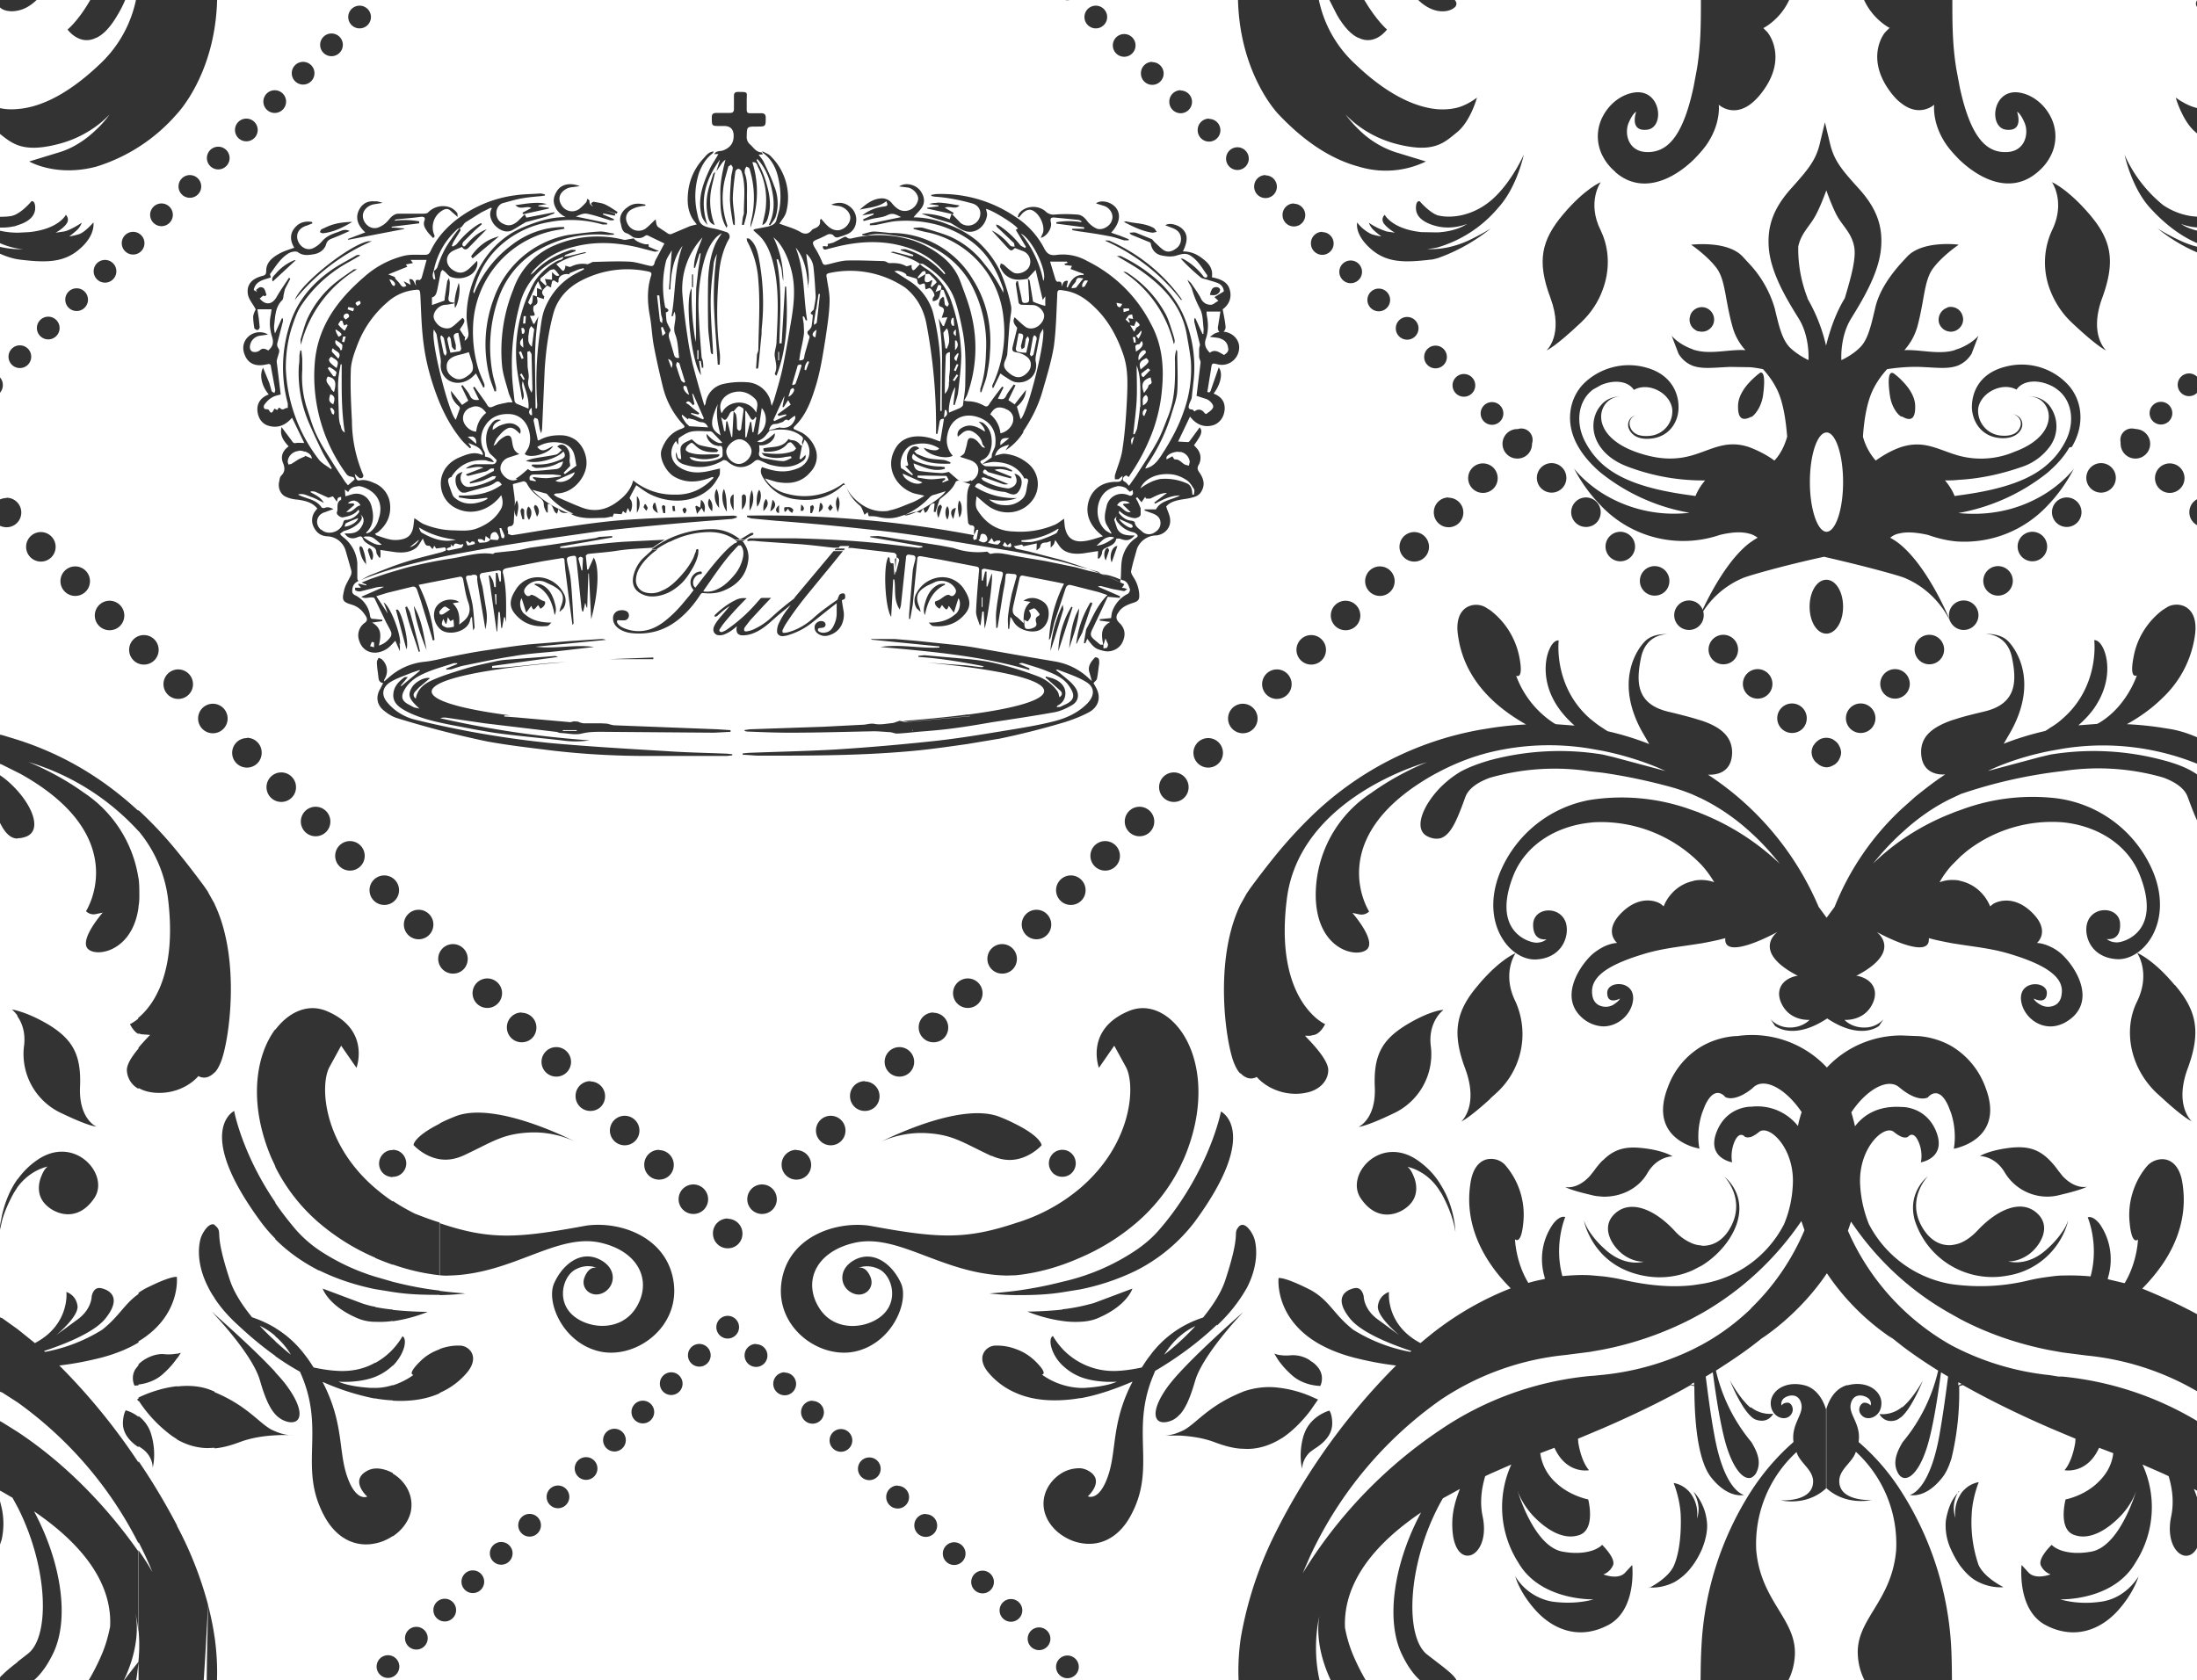
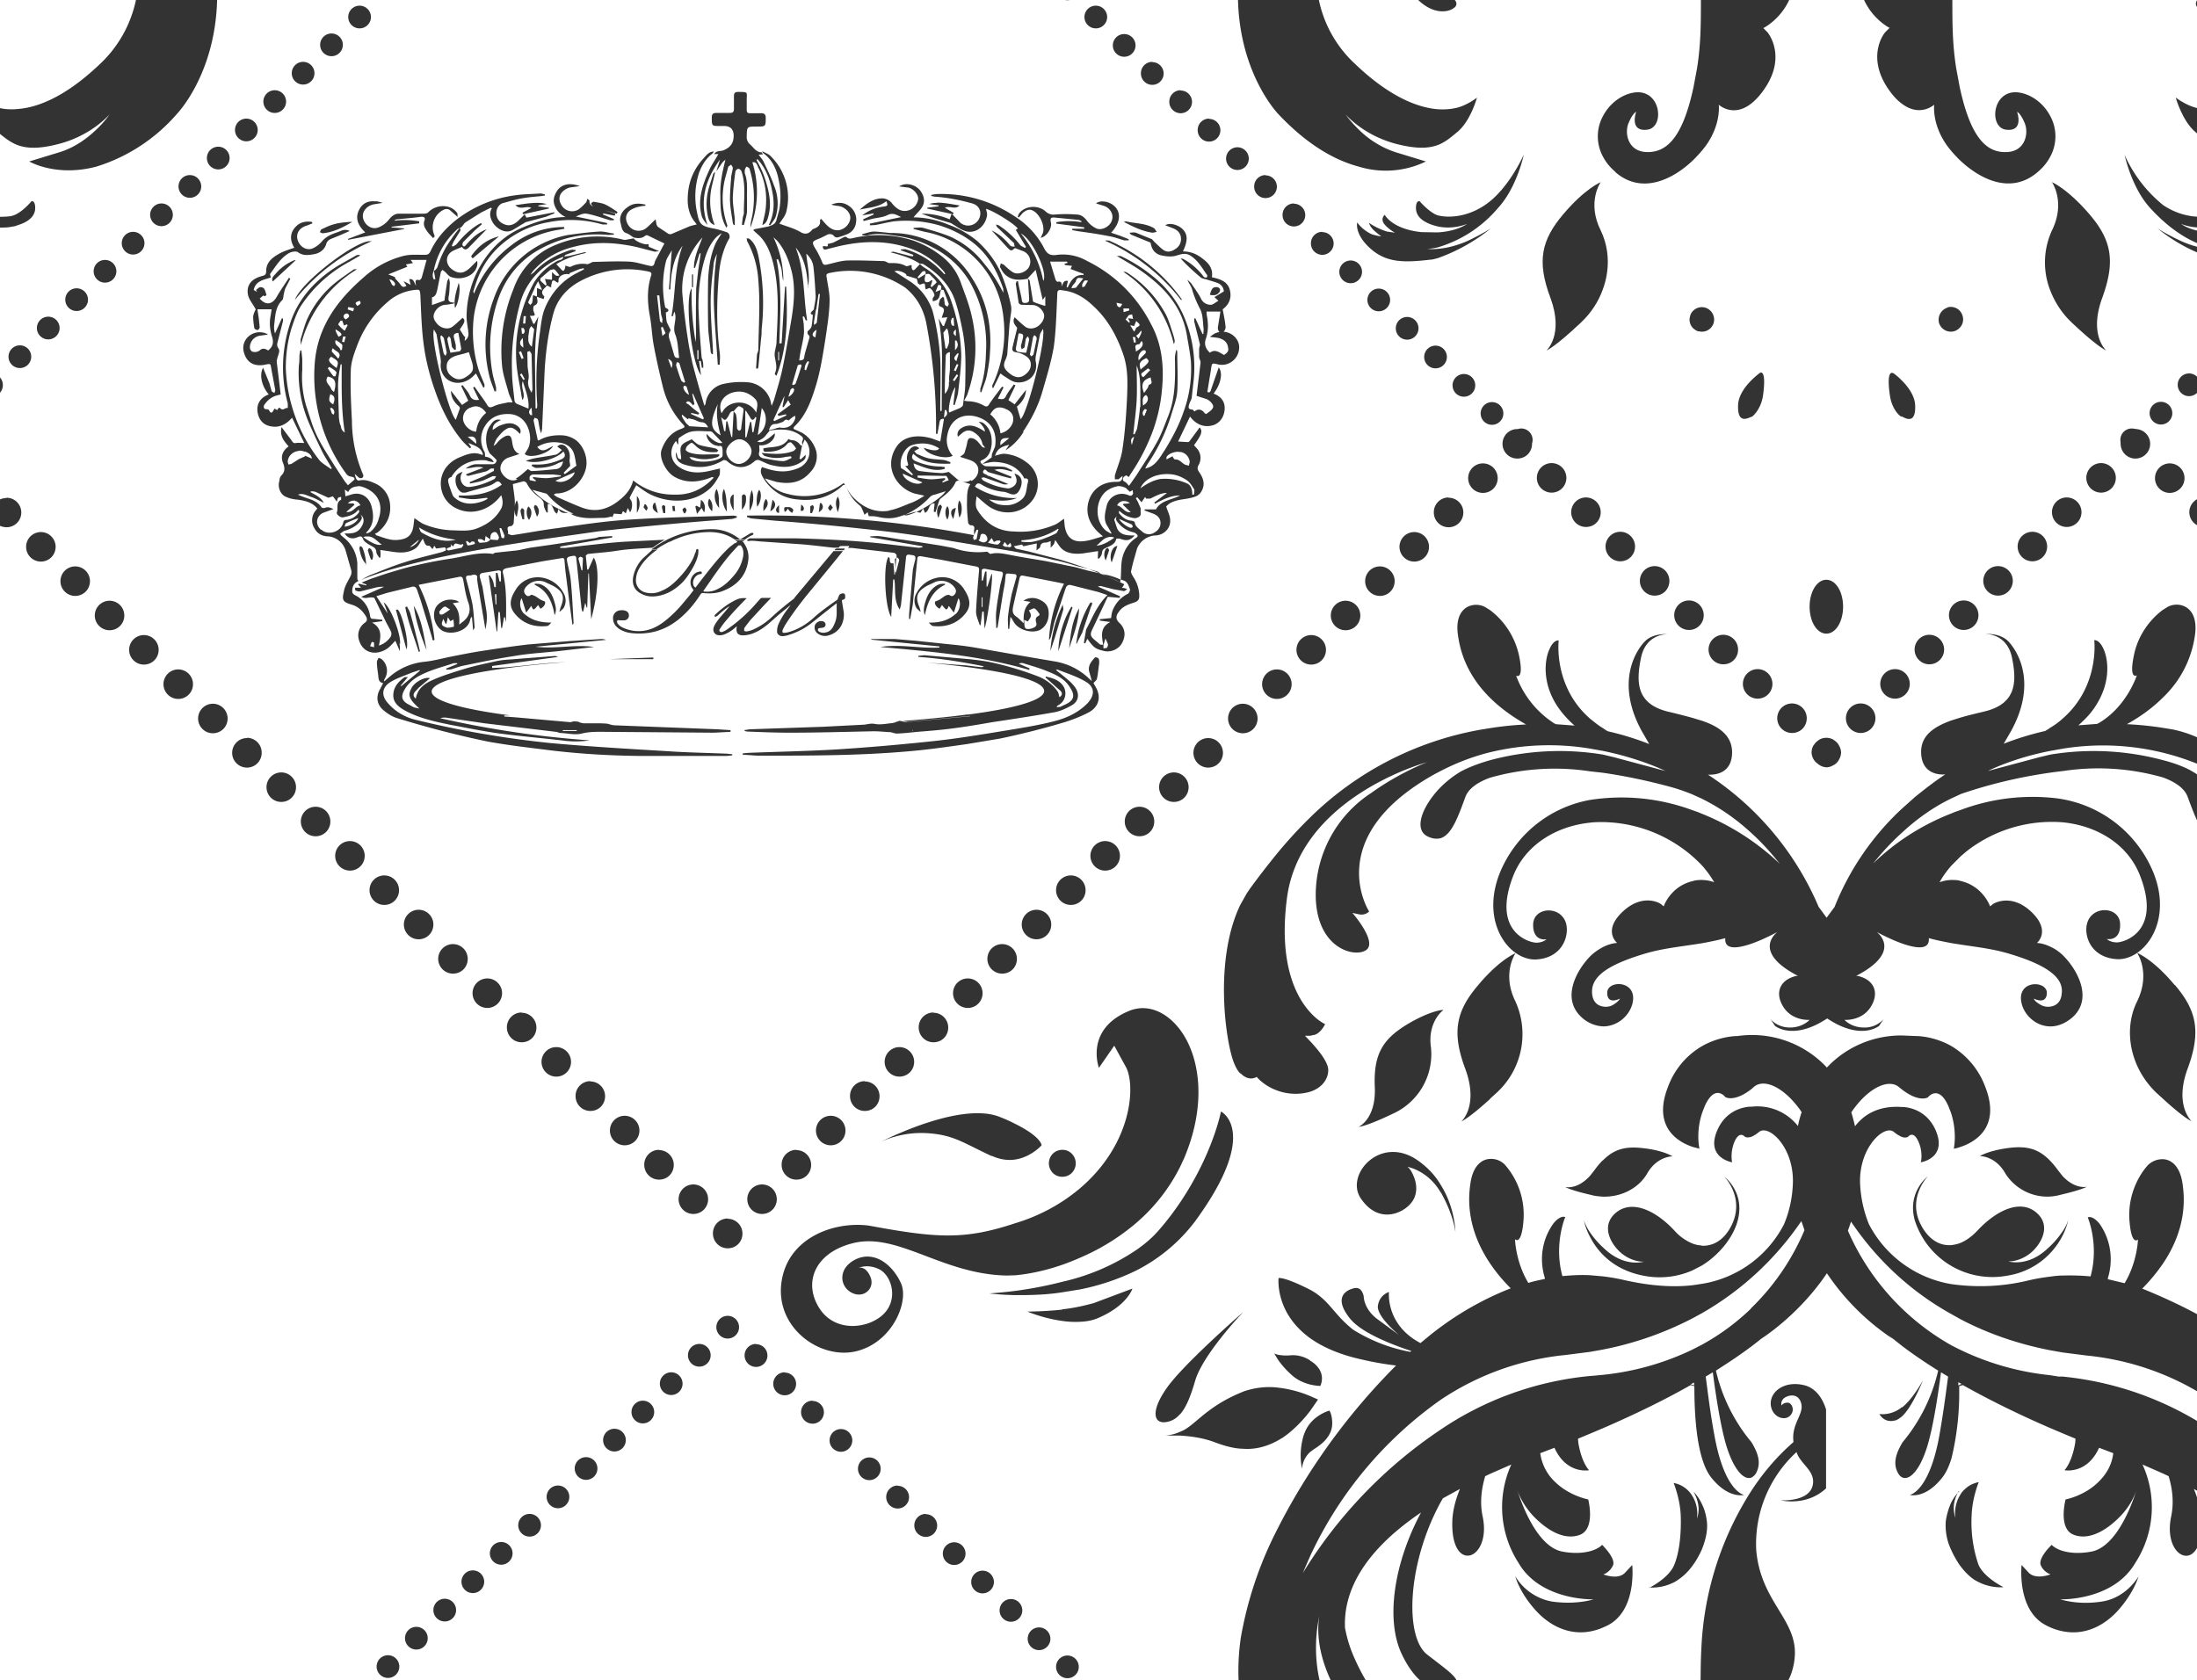
<svg xmlns="http://www.w3.org/2000/svg" id="svg324" viewBox="0 0 77.41 59.21">
  <style>		.opacity {		opacity: .8;		}	</style>
  <g class="opacity">
    <path id="path37224" d="m50.76 42.01.03.05c.45.82.49 1.37.49 1.37s0-.86-.52-1.68c-.2-.34-.48-.63-.81-.86-1.31-.91-2.56.5-2.01 1.33.59.89 1.4.58 1.73.23.33-.34.24-.78.13-1.02-.1-.25-.21-.31-.21-.31s.72.12 1.17.9zm1.74-3.29.21-.19a2.8 2.8 0 0 0 .69-3.23c-.5-1 0-1.71 0-1.71s-.36.14-.9.67c-.15.15-.29.3-.42.46-.77.9-.94 1.65-.45 2.95.48 1.31-.14 1.85-.14 1.85s.24-.09 1.02-.8zm3.97 2.17c-.1.1-.2.22-.3.36l-.15.19c-.46.5-.87.39-.87.39s.14.1.87.27l.08.02c.12.03.24.04.37.05.66.02 1.27-.3 1.57-.82.35-.61.89-.6.89-.6s-.31-.21-1.05-.29c-.6-.07-1.01.03-1.41.44zm3.49 3a.98.98 0 0 1-.33-.07c-.24-.1-.45-.25-.62-.44-.68-.74-1.53-1.12-2.09-.63-.56.49-.11 1.18.27 1.46s.73.25.73.25-.64.21-1.34-.41l-.12-.11a3.1 3.1 0 0 1-.45-.53 1.75 1.75 0 0 1-.2-.4s.04.24.2.55c.1.2.24.42.45.64.32.33.78.63 1.47.76.64.12 1.22.02 1.7-.19l.33-.17c.7-.43 1.16-1.1 1.28-1.64.23-.96-.48-1.49-.48-1.49s.71.72.27 1.67c-.25.54-.65.78-1.07.76zm-9.12-8.3-.09.01c-.17.03-.6.15-1.22.53-.82.51-1.14 1.04-1.09 2.18.05 1.13-.57 1.4-.57 1.4s.24 0 1.2-.46a2.3 2.3 0 0 0 1.35-2.33c-.1-.68.19-1.08.34-1.24a.94.94 0 0 1 .09-.08zm-15.9 5.14c.31.14.59.17.84.13.56-.09.92-.5.92-.5s0-.29-.92-.75a5.46 5.46 0 0 0-.53-.24c-1.34-.56-3.92.72-4.26.89.16-.08.8-.37 1.63-.33.96.05 1.29.33 2.32.81zm2.49 5.42c-.64.07-1.23.07-1.23.07s.56.24 1.23.33c.2.03.41.04.62.03.24-.01.47-.05.68-.15 1-.44 1.17-1.02 1.17-1.02l-1.36.51c-.36.1-.73.18-1.11.22zm0-4.68c.1 0 .2-.03.28-.09a.48.48 0 0 0 .1-.67.46.46 0 0 0-.38-.19c-.1 0-.2.03-.28.09a.48.48 0 0 0-.1.67c.09.13.24.19.38.19zm8.51 9.09c-.21.68-.06 1.2-.06 1.2s-.01-.32.28-.59l.15-.11c.45-.28.63-.58.63-.9 0-.32-.1-.45-.1-.45s-.39.1-.68.45c-.09.11-.17.25-.22.41zm.22-2.62a1.1 1.1 0 0 0-.68-.18c-.19.02-.35 0-.46-.02l-.12-.04.12.2c.1.15.27.36.51.57.2.18.44.27.63.32.21.05.36.05.36.05s.15-.28-.03-.58a.9.9 0 0 0-.33-.31zm-5.31-4.61c-.24.28-.52.52-.83.73-.79.53-1.66.9-2.59 1.11-.62.16-1.2.26-1.65.32-.56.07-.92.09-.92.09s.35.05.92.06c.44 0 1.02 0 1.65-.1l.62-.1a8.16 8.16 0 0 0 1.97-.66 6 6 0 0 0 2.08-1.73c2.34-3.19.92-3.88.92-3.88s-.28 1.49-1.45 3.22c-.21.31-.45.63-.72.94zm56.86-3.09.04.02z" display="inline" />
    <path id="path37226" d="M43.71 37.82a.6.6 0 0 0 .23.16c.19.07.34-.03.34-.03s.25.32.75.49c.37.13.77.14 1.14.03.42-.14.63-.45.63-.76 0-.3-.39-.75-.63-1.01l-.19-.2h.19l.08-.02c.27-.02.44-.39.44-.39s-.24-.1-.52-.41c-.49-.53-1.12-1.69-.83-3.99.1-.82.41-1.52.83-2.11 1.43-2 4.11-2.72 4.11-2.72s-.99.38-1.96 1.08a4.3 4.3 0 0 0-1.96 3.7c.06 1.85 1.45 2.13 1.8 1.82.35-.31-.51-1.29-.51-1.29l.23.05c.23.05.36-.1.36-.1s-1.69-2.61 2.31-4.84l.21-.11c.58-.3 1.17-.52 1.74-.66a8.86 8.86 0 0 1 3.52-.13l.45.08c1.33.27 2.21.71 2.21.71l-1.83-.49-.38-.09a9.43 9.43 0 0 0-3.97.2c-.42.12-.78.26-1.05.41-.25.15-.49.34-.7.55-.64.66-.96 1.49-.44 1.73.17.08.31.09.44.06.38-.11.6-.68.88-1.45.1-.28.4-.51.86-.68a8.26 8.26 0 0 1 3.52-.23l.45.05c.77.11 1.6.28 2.47.52a7 7 0 0 1 .69.24l.33.15c.65.32 1.23.73 1.73 1.19.39.35.73.73 1.03 1.11a8.66 8.66 0 0 0-2.76-1.77l-.12-.05-.2-.07a7.21 7.21 0 0 0-3.61-.36 4.25 4.25 0 0 0-3.17 2.56c-.72 1.79.36 3.12 1.29 3.06.93-.06 1.17-.86 1.03-1.3-.21-.61-1.12-.54-1.15.05-.02.64.47.54.47.54s-.12.12-.36.12-1.59-.37-.81-2.36c.42-1.06 1.47-1.74 2.71-1.87.15-.02.3-.02.45-.02 1.32.02 2.58.57 3.49 1.53.17.19.31.39.43.59-.22-.08-.46-.1-.69-.06l-.07.02c-.79.19-1.02.89-1.02.89l-.1-.08c-.1-.08-.71-.36-1.38.3-.67.66-.16 1.07-.16 1.07s-.21 0-.49.14c-.13.07-.28.16-.43.3l-.02.02c-.45.45-1.08 1.49-.29 2.18.2.18.47.29.74.3.54 0 1-.44 1.05-.93.07-.71-.92-.69-.91-.25 0 .44.45.2.45.2s-.02.08-.24.22a.53.53 0 0 1-.36.06c-.18-.03-.35-.15-.38-.43-.03-.26.05-.52.38-.78.27-.21.71-.42 1.4-.63.61-.19 1.17-.25 1.76-.34l.33-.05c.26-.05.53-.1.82-.18-.04.43.44.36.91.2.46-.16.93-.42.93-.42s-.96.68.72 1.55h-.05c-.59.13-.78.6-.46 1.1.32.5.92.45.92.45s-.24.27-.69.27c-.46 0-.69-.3-.69-.3l.16.24s.63.54 1.84-.26c1.2.8 1.83.26 1.83.26l.16-.24s-.24.31-.69.3c-.46 0-.69-.27-.69-.27s.6.05.92-.45c.32-.5.13-.97-.46-1.1h-.05c1.68-.87.72-1.55.72-1.55s.47.26.93.42c.47.16.95.23.91-.2.29.08.56.13.82.18l.32.05c.59.09 1.15.15 1.76.34.69.21 1.13.42 1.4.63.34.26.42.52.38.78-.03.28-.2.4-.38.43a.54.54 0 0 1-.36-.06c-.23-.13-.24-.22-.24-.22s.45.24.46-.2c0-.43-.98-.46-.91.25.05.49.51.94 1.05.93.15 0 .3-.04.45-.11.1-.05.19-.11.29-.19.79-.68.16-1.73-.29-2.18l-.02-.02a1.53 1.53 0 0 0-.43-.3c-.28-.14-.49-.14-.49-.14s.5-.41-.17-1.07c-.67-.66-1.28-.37-1.38-.3l-.1.08s-.24-.7-1.02-.89l-.07-.02c-.09-.02-.17-.02-.26-.02-.15 0-.29.03-.43.08.11-.2.25-.4.43-.6l.32-.32.2-.17a4.88 4.88 0 0 1 3.41-1.02c1.24.13 2.29.81 2.7 1.87.78 1.99-.57 2.36-.81 2.36-.24 0-.36-.12-.36-.12s.5.1.47-.54c-.02-.59-.94-.66-1.15-.05-.15.44.1 1.24 1.03 1.3.93.06 2.01-1.28 1.29-3.06a4.28 4.28 0 0 0-3.62-2.63 7.2 7.2 0 0 0-3.16.43l-.2.07-.12.05c-1.03.4-1.98 1-2.77 1.77.3-.38.65-.76 1.04-1.11.5-.46 1.08-.88 1.73-1.19l.32-.15c1.17-.4 2.38-.67 3.61-.81a8.26 8.26 0 0 1 3.52.23c.46.17.76.4.86.68.25.67.44 1.19.74 1.39.16.11.35.12.59.01.56-.25.14-1.2-.59-1.87-.17-.16-.36-.3-.55-.41-.26-.16-.63-.3-1.05-.41a9.43 9.43 0 0 0-3.97-.2l-.38.09-1.83.49s.87-.45 2.21-.71l.45-.08a8.86 8.86 0 0 1 5.12.71l.36.19c.47.26.86.53 1.19.8 2.43 2.01 1.12 4.04 1.12 4.04s.12.14.36.1c.36.05-.24 1.12-.28 1.24 2.92-.6 1.9-3.98-.16-5.52-.36-.26-.73-.48-1.04-.65-.53-.28-.91-.43-.91-.43s.37.1.91.33c10.92 21.66 3.98-.19-2.85-1.49l-.31-.05c-.44-.07-.86-.11-1.27-.13.54-.3.95-.62 1.27-.94a3.73 3.73 0 0 0 1.13-2.21c.14-1.04-.6-1.19-.97-.98l-.16.1c-.37.27-.86.81-1.02 1.59-.19.9.1.72.1.72s-.35 1.1-1.34 1.68l-.06.03-.66.05c.23-.2.48-.46.65-.75.48-.78.41-1.53.25-1.91-.16-.38-.34-.34-.34-.34s.2 1.62-1.11 2.76c-.13.12-.28.23-.45.33l-.07.05-.1.06c-.52.12-1.01.27-1.46.45l.26-.45c.96-1.75.18-2.88-.11-3.17-.29-.29-.8-.25-.8-.25s.76-.03.94.83c.18.87.15 1.63-.96 1.9-.29.07-.59.14-.86.22l-.32.1c-.61.22-1.07.53-1.06 1.12.01.75.61.8.85.78-.41.27-.76.55-1.06.79l-.47.42a9.53 9.53 0 0 0-2.37 3.46l-.28.38-.28-.38a10.44 10.44 0 0 0-3.9-4.66c.24.01.84-.03.85-.78 0-.59-.44-.91-1.06-1.12l-.33-.1a21.6 21.6 0 0 0-.86-.22c-1.12-.27-1.14-1.03-.96-1.9.18-.87.94-.83.94-.83s-.51-.05-.8.25c-.29.29-1.07 1.42-.11 3.17l.26.45a9.99 9.99 0 0 0-1.46-.45l-.1-.06-.07-.05c-.17-.1-.31-.22-.45-.33-1.31-1.14-1.11-2.76-1.11-2.76s-.18-.05-.34.34c-.16.38-.23 1.14.25 1.91.18.29.42.55.65.75l-.66-.05-.06-.03a3.38 3.38 0 0 1-1.34-1.68s.29.18.1-.72c-.14-.63-.5-1.2-1.02-1.59l-.16-.1c-.38-.22-1.12-.06-.97.98.06.42.23 1.32 1.13 2.21.32.32.74.64 1.27.94-.41.02-.83.06-1.27.13l-.31.05a11.4 11.4 0 0 0-6.03 3.1c-.42.41-.8.83-1.14 1.24-.36.44-.68.86-.96 1.24l-.13.19-.23.41c-.94 1.96-.51 4.86-.22 5.57.07.17.14.29.22.37zm12.1 5.13.02.06zm-24.82-2.71-.04.02zm36.46 2.71a2.87 2.87 0 0 0 3.3 2 2.63 2.63 0 0 0 1.92-1.4c.16-.31.2-.55.2-.55a1.4 1.4 0 0 1-.2.4c-.1.15-.24.33-.45.53l-.12.11c-.69.62-1.34.41-1.34.41s.34.03.73-.25c.38-.28.83-.97.27-1.46-.56-.49-1.4-.11-2.09.63-.2.21-.41.36-.62.44-.11.04-.22.06-.32.07-.42.02-.81-.23-1.07-.76-.45-.94.27-1.67.27-1.67s-.71.53-.48 1.49zm5.42.05.02-.06zm-.2-1.56-.15-.19c-.1-.14-.2-.26-.3-.36-.4-.41-.81-.51-1.41-.44-.74.09-1.05.29-1.05.29s.54-.01.89.6c.4.65 1.19.97 1.93.77l.08-.02c.72-.17.87-.27.87-.27s-.41.11-.87-.39zm6.23-.02c-.1.25-.2.68.13 1.02.08.08.19.16.31.23.4.2.97.22 1.42-.46.46-.7-.36-1.82-1.42-1.59-.19.04-.39.13-.59.27-.46.32-.76.72-.95 1.12-.37.73-.37 1.42-.37 1.42s.03-.44.37-1.14l.12-.23c.45-.82 1.2-.94 1.2-.94s-.11.06-.21.31z" display="inline" />
    <path id="path37228" d="M76.62 34.71a6.8 6.8 0 0 0-.42-.46c-.54-.53-.9-.67-.9-.67s.49.7 0 1.71c-.5 1-.25 2.34.69 3.23l.21.19c.77.71 1.02.8 1.02.8s-.62-.55-.14-1.85.32-2.05-.45-2.95zm2.72 4.37.29.16c1.92.92.6-.07.63-.94.04-1.05-.22-1.58-.91-2.06l-.18-.12a3.2 3.2 0 0 0-1.31-.54s.56.42.43 1.32c-.12.81.29 1.67 1.06 2.17zM69.03 52.56s-.15.13-.29.41c-.07.16-.14.37-.18.62a2 2 0 0 0 .18 1.01c.09.2.2.4.32.57.18.24.39.45.61.56.49.26.92.2.92.2s-.68-.33-.88-.79a4.61 4.61 0 0 1-.24-1.75c.02-.6.25-1.16.25-1.16s-.28.04-.49.25a.76.76 0 0 0-.18.23c-.23.39-.15.78-.15.78s-.06-.14-.06-.36c0-.32.18-.59.18-.59zm-2.21-2.52c.06-.02.12-.07.19-.12.38-.35.74-1.27.74-1.27s-.34.63-.72.94h-.02c-.38.31-.79.24-.79.24s.17.36.61.21z" display="inline" />
-     <path id="path37232" d="M65.09 48.81c-.38.1-.62.44-.74.84v2.79c.7.64 1.6.42 1.6.42s-1 .06-1.13-.53c-.11-.52.44-.75.57-1.17a4.4 4.4 0 0 1 1.42 3.46c-.15 1.83-1.43 2.44-1.35 3.71a2.2 2.2 0 0 0 1.11 1.8l-.13.13c-.13.13-.68.98.16 2.11.14.19.28.33.42.43.64.48 1.13.03 1.13.03s-.09.69.46 1.45l.14.18c.09.11.2.23.32.34.69.65 1.79 1.21 2.72.39.2-.17.34-.35.44-.54a1.5 1.5 0 0 0 0-1.43c-.21-.4-.58-.71-1-.81-1.04-.25-1.2 1.21-.56 1.29.65.08.39-.63.39-.63s.12.04.27.4c.15.36.02 1.03-.69 1.02-.62 0-1.18-.44-1.57-2.14-.05-.24-.11-.5-.15-.79-.2-1.23-.11-2.29-.17-3.5-.1-1.94-.7-3.83-1.74-5.47a7.78 7.78 0 0 0-1.52-1.77v-.03c.08-.62-.36-.94-.28-1.31.08-.37.4-.34.58-.23.18.11.12.28.12.28s-.06-.09-.21-.1c-.15 0-.3.28-.08.47.21.19.66.02.67-.43.02-.45-.51-.84-1.2-.65z" display="inline" />
    <path id="path37234" d="M75.48 45.41c.29-.29.52-.58.71-.85.88-1.29.78-2.37.71-2.85-.09-.63-.41-.86-.71-.86a.73.73 0 0 0-.5.2c-.3.32-.73 1.04-.66 1.96.07.92.3.67.3.67s-.02.79-.47 1.54l-.59-.14v-.04c.2-.65.1-1.35-.29-1.91-.26-.32-.42-.23-.42-.23s.41.95.1 2.08c-.32-.03-.65-.04-.99-.03-.15 0-.3.02-.45.04-.24.03-.49.07-.74.13-.9.22-1.83.26-2.74.13a4.02 4.02 0 0 1-2.89-2.11 4.33 4.33 0 0 1-.31-1.41c-.06-1.29.86-2.12 1.19-1.84.11.09.2.14.27.17.15.06.23 0 .23 0s.18-.24.36.16c.18.39.09.74.09.74s.9-.14.55-1.06c-.35-.91-1.21-.89-1.21-.89H67c-.75-.05-1.29.22-1.64.68a7 7 0 0 0-.13-.49c.56-.84 1.3-1.21 1.68-.89l.1.08c.62.48.92.28.92.28s.37-.48.72.31l.09.23c.23.69.1 1.28.1 1.27 0 0 .09-.01.23-.06.46-.15 1.44-.65.89-2.09a2.8 2.8 0 0 0-1.21-1.47c-.64-.36-1.24-.35-1.24-.35l-.49-.02c-1-.01-1.97.4-2.65 1.13a3.61 3.61 0 0 0-3.15-1.11s-.6-.01-1.24.35c-.57.33-1 .85-1.22 1.47-.55 1.44.43 1.94.89 2.09l.23.06s-.14-.58.1-1.28l.09-.23c.36-.79.72-.31.72-.31s.3.2.92-.28l.09-.08c.38-.32 1.11.05 1.68.89-.05.16-.1.32-.13.49-.4-.5-1.01-.75-1.64-.68h-.02s-.86-.02-1.21.9c-.35.91.55 1.06.55 1.06s-.08-.35.09-.74c.18-.39.36-.16.36-.16s.08.05.23 0c.07-.03.16-.08.27-.17.34-.28 1.25.55 1.19 1.84-.02.48-.12.96-.31 1.41a3.96 3.96 0 0 1-2.88 2.1l-.33.05c-.69.08-1.49.03-2.42-.18-.25-.06-.5-.1-.74-.13l-.45-.04c-.34-.02-.67 0-.99.03-.31-1.13.1-2.08.1-2.08s-.16-.09-.42.23c-.4.56-.5 1.26-.3 1.91v.04c-.19.04-.39.08-.58.14-.45-.74-.47-1.54-.47-1.54s.23.25.3-.67a2.67 2.67 0 0 0-.66-1.96.67.67 0 0 0-.5-.2c-.3 0-.62.23-.71.86-.07.47-.17 1.56.71 2.85.19.28.42.56.71.85-.87.34-1.7.8-2.45 1.35-.25.18-.49.38-.73.58-1.24-.65-1.11-1.8-1.11-1.8s-.33.09-.39.48c-.06.38.75 1.04.75 1.04l-.75-.55c-.5-.36-.5-.81-.5-.81s-.05-.37-.35-.29c-.3.07-.72.34-.13 1.07.42.52 1.55.94 2.16 1.14l-.04.03a5.8 5.8 0 0 1-2.01-.78c-.7-.55-.82-1.02-1.5-1.4l-.16-.08c-.82-.4-.97-.34-.97-.34s-.14 1.23 1.13 2.13c.37.26.85.49 1.48.66.5.13 1.01.23 1.53.29a22.75 22.75 0 0 0-4.26 5.92 13.3 13.3 0 0 0-1.21 3.67 8.07 8.07 0 0 0 .23 3.41c.22.75.59 1.44 1.09 2.04l.02.02c.38.41.76.74 1.12 1 2.32 1.7 4.07.66 4.07.66l-1.08-.33c-1.08-.33-1.75-1.33-1.75-1.33s.64.76 1.86 1.07c.73.18 1.17.13 1.5-.03.22-.1.39-.25.58-.41.47-.39.69-1.21.69-1.21s-.34.27-.72.36c-.11.03-.3.06-.56.05-.63-.02-1.68-.31-3.06-1.63-1.93-1.87-1.21-4.48-1.21-4.48s-.32 1.15.64 2.79c.95 1.63 1.75.52 1.75.52s-.61-.5-1.19-1.83a4.66 4.66 0 0 1-.31-1.02c-.05-1.15.51-2.59 2.68-4.06-.95 1.77-1.26 3.77-.68 4.99.45.95.98 1.24 1.38 1.27.24.02.43-.05.51-.14.16-.17-.02-.36-.51-.74l-.48-.37c-.81-.62-.71-3.22.48-5.39l.07-.12.6-.33c-.16.39-.27.81-.27 1.21-.02 1.81 1.39 1.27 1.07-.24-.1-.47-.05-.95.09-1.42l.19-.09.73-.32a3.63 3.63 0 0 0 .25 3.46c.67 1.16 2.14 1.28 2.54 1.29h.11l-.11.03c-.21.05-.69.14-1.35.05a1.91 1.91 0 0 1-1.3-.89s.14.56.72 1.2c.46.51 1.14.89 1.93.74.15-.03.29-.07.45-.14l.15-.07c1.05-.53.87-2.13.87-2.13l-.25.27c-.24.26-.72.08-.77.06.03 0 .23-.08.34-.31.1-.21-.23-.57-.34-.69l-.04-.04s-.12.14-.41.22c-.22.06-.54.1-.98.02-.97-.17-1.53-1.95-1.59-2.15.03.09.17.48.55.89.44.46 1.06.88 1.64.67.57-.21.3-1.25.3-1.25s-.65-.12-1.15-.6a1.7 1.7 0 0 1-.54-1.03l.5-.19c.43.95 1.22.79 1.22.79s-.26-.25-.38-.97l-.01-.14.43-.18.45-.19c1.2-.52 2.23-1.03 3.09-1.52l.07.02.06.02c0 .89.06 1.85.27 2.54.08.26.18.49.31.66.62.79 1.17.63 1.17.63s-.68-.1-1.04-2.08c-.15-.8-.23-1.49-.31-2.09l.25-.15c.11.85.3 2.08.52 2.72.27.79.6 1.08.84.99a.4.4 0 0 0 .19-.21c.14-.31.06-.63-.19-1.04a6.05 6.05 0 0 1-1.25-2.52c.47-.3.89-.58 1.26-.86.17-.13.33-.25.47-.38l-.14.12s1.31-.81 2.32-2.31c.61.91 1.4 1.7 2.32 2.31l-.14-.12.48.38c.37.28.78.56 1.26.86a6.05 6.05 0 0 1-1.25 2.52c-.25.41-.33.74-.19 1.04.05.11.11.18.19.21.23.09.57-.21.83-.99.22-.64.41-1.87.52-2.72l.25.15c-.08.61-.17 1.3-.31 2.09-.36 1.98-1.04 2.08-1.04 2.08s.55.16 1.16-.63c.13-.17.23-.4.31-.66.2-.83.29-1.69.27-2.54l.06-.02.07-.02c.87.49 1.89 1 3.09 1.52l.45.19.43.18-.01.14c-.12.72-.38.97-.38.97s.79.16 1.22-.79l.5.19c-.04.33-.18.69-.54 1.03-.49.48-1.14.6-1.14.6s-.28 1.05.3 1.25c.57.21 1.2-.21 1.64-.67.39-.41.52-.8.55-.89-.06.2-.62 1.98-1.59 2.15-.44.08-.76.04-.98-.02-.29-.08-.41-.22-.41-.22l-.04.04c-.12.12-.44.48-.34.69.11.23.31.3.34.31-.05.02-.53.19-.77-.06l-.25-.27s-.18 1.6.87 2.13c.19.1.39.17.6.21.8.15 1.47-.23 1.93-.74.57-.64.72-1.2.72-1.2s-.42.76-1.3.89c-.66.1-1.14 0-1.35-.05l-.11-.03h.11c.41-.01 1.87-.13 2.54-1.29a3.6 3.6 0 0 0 .25-3.46l.73.32.19.09c.14.46.19.94.09 1.42-.32 1.52 1.09 2.05 1.07.24 0-.41-.11-.82-.27-1.21l.52.29.08.05c.85 2.14 1.75 4.58-.08 5.99-.38.31-.5.47-.36.62.06.06.19.12.36.14 3.05-6.34 6.34-10.62-2.34-14.15zm-15.79 3.41-.06-.02-.06-.02.06-.03.06-.03v.11zm2-2.7c-.48.46-1.05.9-1.73 1.27l-.33.17a9.5 9.5 0 0 1-3.16.89l-.31.03-.14.01c-1.88.18-3.7.83-5.26 1.89a16.4 16.4 0 0 0-4.86 5.06l.27-.62a13.9 13.9 0 0 1 4.59-5.49 9.58 9.58 0 0 1 4.4-1.58l.86-.11.45-.08a11.7 11.7 0 0 0 3.16-1.1l.33-.18c1.4-.8 2.6-1.91 3.51-3.25l.11.32a8.35 8.35 0 0 1-1.89 2.76zm7.37 2.68-.06.02v-.11l.06.03.06.03-.06.02zm8.73 1.51a11.4 11.4 0 0 0-5.12-1.8h-.14l-.31-.05a9.5 9.5 0 0 1-3.48-1.06 8.55 8.55 0 0 1-3.63-4.03l.11-.32c.9 1.34 2.1 2.46 3.52 3.25l.32.18c.89.47 1.94.86 3.16 1.1l.45.08.86.11c1.52.15 2.98.66 4.26 1.49 4.65 6.51 6.37 5.5 0 1.05z" display="inline" />
    <path id="path37236" d="M43.94 51.06c.37 0 .73-.1 1.09-.3l.17-.1c.41-.28.75-.66.97-.95l.27-.39-.27-.12a4.12 4.12 0 0 0-1.14-.3c-.4-.05-.82 0-1.2.13l-.12.05c-1.08.45-1.51 1.01-1.92 1.27-.07.05-.15.08-.22.11-.22.1-.41.12-.51.13h.51c.37.02.84.08 1.27.25.3.11.59.19.86.21l.23.01zm-2.89-.48h-.1zm.52-.73c.22-.24.38-.64.54-1.19.23-.79 1.28-1.98 1.6-2.32l.09-.1-.09.08c-.32.28-1.43 1.27-2.14 2.04-.16.17-.29.33-.4.47-.65.88-.54 1.37-.06 1.28a.76.76 0 0 0 .46-.27zm-11.4-5.48c-.66.31-.59.96-.17 1.18.42.23.84-.14.67-.55-.17-.41-.42-.32-.42-.32s.33-.16.75.06c.42.23.66 1.05.13 1.57s-1.73.67-2.28-.24c-.55-.9-.12-1.93 1.2-2.26 1.58-.4 3.14 1.1 5.43 1.14l.31-.01c.79-.08 1.55-.3 2.27-.62a7.7 7.7 0 0 0 1.97-1.22 6.33 6.33 0 0 0 1.55-1.98l.14-.3c.82-1.93.55-3.61-.14-4.53-.42-.56-.99-.85-1.55-.74a1.3 1.3 0 0 0-.26.08c-1.56.65-1.05 2-1.05 2l.54-.78.41.75c.34.62.25 2.68-1.61 4.27-.66.56-1.44.98-2.27 1.23-1.77.59-2.73.54-5.07.11l-.11-.02c-1.23-.16-2.88.43-3.08 2.03-.2 1.6 1.4 2.72 2.67 2.39 1.27-.33 1.84-1.77 1.54-2.4-.29-.63-.91-1.14-1.57-.84z" display="inline" />
-     <path id="path37238" d="M42.88 46.71a5.5 5.5 0 0 0 1.06-1.34c.5-.98.28-1.69.23-1.79-.04-.1-.13-.25-.23-.34-.07-.06-.15-.1-.23-.06a.18.18 0 0 0-.08.07c-.2.26.11.14-.46 1.87-.15.45-.44.89-.78 1.31-.75.24-1.4.7-1.87 1.34-.11.14-.2.28-.29.42l-.2.04c-.22.04-.44.07-.66.08a2.47 2.47 0 0 1-1.93-.77c-.23-.25-.34-.46-.34-.46s-.13.04-.07.34c.04.19.16.46.41.7.14.13.31.26.53.36l.09.04c.59.23 1.29.17 1.29.17s-.31.17-1.14.22h-.15a2.5 2.5 0 0 1-1.35-.47s.25 0-.24-.48c-.2-.19-.42-.33-.68-.42a1.85 1.85 0 0 0-.74-.12c-.32.02-.7.42-.19.99.15.17.44.46.92.67.4.18.94.3 1.65.26.19-.01.4-.03.62-.07h.04c.6-.11 1.23-.33 1.83-.59v-.02c-.74 1.4-.58 2.35-.84 3.23-.32 1.06-.75.84-.75.84s.64-.57 0-.91a.7.7 0 0 0-.28-.08c-.22 0-.43.05-.62.16-.43.25-.77.77-.63 1.36.08.33.31.64.63.85.18.12.4.22.62.26.61.13 1.31-.09 1.78-.94.07-.13.14-.27.19-.4.61-1.51-.15-2.74.62-4.57l.06-.15c.78-.46 1.52-1 2.18-1.63zm-1.86 1.03c.18-.28.36-.49.55-.65.18-.16.36-.27.55-.36-.34.37-.7.7-1.1 1.01z" display="inline" />
    <path id="path37240" d="M58.1 55.94s.44.06.92-.2a2 2 0 0 0 .61-.56c.13-.17.24-.37.33-.57.14-.34.22-.7.18-1-.03-.26-.1-.46-.18-.62-.14-.29-.29-.42-.29-.42s.17.27.18.59c0 .22-.06.36-.06.36s.08-.4-.15-.78a.96.96 0 0 0-.67-.48s.23.56.25 1.16c.02.6-.04 1.29-.24 1.75-.2.46-.88.79-.88.79zm4.16 4.33-.13-.13s1.04-.52 1.11-1.8c.07-1.28-1.2-1.89-1.36-3.71a4.39 4.39 0 0 1 1.42-3.46c.13.43.68.66.57 1.17-.13.6-1.13.53-1.13.53s.9.23 1.6-.42v-2.78c-.12-.4-.37-.75-.75-.85-.69-.18-1.21.2-1.2.65.02.45.46.62.67.43.21-.19.07-.48-.08-.47-.15 0-.21.1-.21.1s-.05-.17.12-.28c.18-.11.5-.14.58.23.08.37-.35.7-.28 1.31v.03c-.47.41-1.01.98-1.51 1.76a11.17 11.17 0 0 0-1.73 5.44c-.07 1.22.03 2.29-.17 3.53-7.86 6.15 3.49 2.09 2.48-1.28z" display="inline" />
-     <path id="path37242" d="M61.69 49.6h-.02c-.38-.32-.72-.96-.72-.96s.36.92.74 1.27c.06.06.12.1.18.12.44.15.61-.21.61-.21s-.41.07-.79-.23zM47.86 1.33c.59.3 1.01-.29 1.01-.29s-.36-.3-.8-1.04h-1.23l.27.53c.26.45.51.69.74.8z" display="inline" />
    <path id="path37244" d="m50.24 5.69-1.08-.33a3.31 3.31 0 0 1-1.29-.8c-.3-.29-.46-.53-.46-.53s.16.19.46.41c.31.23.78.5 1.4.65.66.16 1.07.14 1.39.02.27-.1.47-.28.69-.46.47-.39.69-1.21.69-1.21s-.34.27-.72.36c-.13.03-.35.07-.66.05-.61-.05-1.57-.35-2.79-1.48l-.16-.15A4.24 4.24 0 0 1 46.47 0h-2.85c.07 2.65 1.43 4.03 1.43 4.03 1.04 1.1 2 1.62 2.82 1.84.78.24 1.63.18 2.37-.18zM51.26.26c.07-.08.08-.16 0-.26h-1.29c.24.23.47.34.67.38.29.06.52-.03.61-.12zm1.07 6.96c-.66.45-1.31.45-1.62.38l-.05-.01c-.3-.1-.64-.5-.64-.5s-.13-.04-.13.24c0 .28.22.52.77.65.56.12 1.03-.09 1.03-.09s-.33.26-1.04.3l-.57-.01c-1.04-.11-1.29-.61-1.29-.61s-.16.13-.02.32c.14.18.38.31.38.31l-.28-.04a2.34 2.34 0 0 1-.64-.31s.05.14.15.24c.11.11.29.24.29.24s-.14-.01-.35-.08a1.38 1.38 0 0 1-.47-.37l-.03-.04s-.03.12.03.31c.06.18.2.42.52.68.53.42 1.11.43 2.03.32.08 0 .16-.03.25-.05.68-.24 1.32-.6 1.88-1.05 0 0-.35.22-.82.44-.43.19-.8.26-1.06.28-.22.02-.36 0-.36 0s.13 0 .36-.05a4.42 4.42 0 0 0 2.14-1.4c.66-.72.9-1.87.9-1.87s-.53 1.21-1.36 1.77zM78.04.38c.2-.04.44-.15.67-.38h-1.29c-.07.1-.06.18 0 .26.09.09.32.18.61.12zM56.91 6.06c.95.83 2.07.24 2.76-.43.17-.17.32-.34.43-.49.55-.76.46-1.45.46-1.45s.49.46 1.13-.03c.13-.1.27-.24.41-.43.84-1.12.29-1.97.16-2.11l-.13-.13s.59-.29.91-.99h-3.11c0 .8 0 1.58-.14 2.43l-.12.64c-.39 1.82-.96 2.28-1.6 2.29-.71.01-.84-.66-.69-1.02.15-.36.27-.4.27-.4s-.26.71.39.63c.65-.08.48-1.54-.56-1.29-.42.1-.79.41-1 .81a1.5 1.5 0 0 0 0 1.43c.1.19.24.37.44.54zm11.71 4.78a.45.45 0 0 0-.3.54c.1.31.48.41.71.19a.42.42 0 0 0 .12-.44.45.45 0 0 0-.12-.2.44.44 0 0 0-.41-.1zM66.57.99l-.13.13c-.13.13-.68.98.16 2.11.14.19.28.33.42.43.64.48 1.13.03 1.13.03s-.09.69.46 1.45c.11.15.26.32.43.49.69.66 1.8 1.26 2.76.43.2-.17.34-.35.44-.54a1.5 1.5 0 0 0 0-1.43c-.21-.4-.58-.71-1-.81-1.04-.25-1.2 1.21-.56 1.29.65.08.39-.63.39-.63s.12.04.27.4c.15.36.02 1.03-.69 1.02-.64 0-1.21-.47-1.6-2.29l-.12-.64c-.14-.86-.14-1.63-.14-2.43h-3.11c.32.7.91.99.91.99zm-6.73 10.68c.23.07.47-.06.54-.29a.44.44 0 0 0-.3-.54.43.43 0 0 0-.41.1.37.37 0 0 0-.12.2c-.05.16 0 .33.12.44.05.04.11.08.17.1zm6.86 1.48s-.25-.17-.11.79c.06.42.29.69.4.74h.03c.21.12.48.2.46-.39-.01-.34-.25-.66-.46-.87-.16-.17-.31-.27-.31-.27zm6.92-5.6c-.77-.9-1.32-1.13-1.32-1.13s.49.7 0 1.7a2.7 2.7 0 0 0-.07 2.09c.16.42.41.82.76 1.15.94.89 1.22.99 1.22.99s-.62-.54-.14-1.85.32-2.05-.45-2.95zm4.83.63c-.15.02-.29.02-.42.02-.81-.01-1.18-.31-1.18-.31s.47.21 1.03.09l.16-.04c.45-.13.63-.35.63-.61 0-.28-.13-.24-.13-.24s-.24.29-.5.44a.56.56 0 0 1-.2.08c-.32.06-.96.06-1.62-.38a4.78 4.78 0 0 1-1.36-1.77s.24 1.15.9 1.87c1 1.1 1.89 1.36 2.29 1.43l.21.02h-.21c-.25 0-.69-.05-1.21-.29-.48-.22-.82-.44-.82-.44.63.51 1.35.89 2.13 1.1 3.78-1.27 1.78-1.15.3-.97zm-16.76 6.51h.03c.11-.07.34-.34.4-.76.13-.96-.11-.79-.11-.79s-.14.1-.31.27c-.21.21-.45.53-.46.87-.02.59.25.51.46.41z" display="inline" />
    <path id="path37246" d="M78.04 3.85c-.31.02-.54-.02-.66-.05-.26-.07-.5-.2-.72-.36 0 0 .23.82.69 1.21.22.18.42.36.69.46.32.12.73.14 1.39-.02 3.27-1.86.92.02-.97.6 6.64-6.04 7.94-4.1-.42-1.84zm-9.19 18.13.02.04zm-4.5-1.55c-.33 0-.59.42-.59.95s.26.95.59.95c.33 0 .59-.42.59-.95s-.26-.95-.59-.95zm-8.64-9.07c.35-.33.61-.73.76-1.15.24-.64.24-1.33 0-1.93l-.07-.16c-.5-1 0-1.7 0-1.7s-.55.22-1.32 1.13c-.77.91-.94 1.65-.45 2.95.48 1.3-.14 1.85-.14 1.85s.28-.1 1.22-.99zm4.14 10.62-.02.04z" display="inline" />
-     <path id="path37248" d="M73 15.75c.5-.84.34-1.71-.17-2.23a2.23 2.23 0 0 0-2.16-.6c-.97.24-1.21.96-1.19 1.48.03.48.35 1 1.02 1.04.5.03.72-.23.75-.43.03-.18-.08-.38-.35-.42.2.03.35.23.29.42-.06.21-.25.38-.69.34a.88.88 0 0 1-.8-.95c.08-.56.84-.95 1.35-.67.22-.32.71-.36 1.15-.17.1.04.19.09.28.16.54.39.65 1.19.27 1.88-.14.26-.32.5-.55.71-.57.54-1.5.93-3.2 1.15l-.13.02c-.08-.2-.2-.39-.34-.55.15 0 .31 0 .47-.02.76-.04 1.5-.2 2.22-.45a2 2 0 0 0 .97-.68 1.2 1.2 0 0 0 0-1.51.9.9 0 0 0-.7-.3c.82 0 1.21 1.32-.51 1.95a3 3 0 0 1-1.99.13c-.7-.2-1.2-.56-2.02-.29-.26.09-.54.23-.88.47a2.1 2.1 0 0 1-.45-.84c.04-.63.15-1.26.37-1.69.14-.28.31-.5.48-.69.38-.06.77-.09 1.15-.08.57.02 1 .09 1.35-.05a1 1 0 0 0 .48-.42l.24-.63s-.23.29-.73.47a.5.5 0 0 0-.11.04c-.55.17-1.23-.03-1.77 0 .2-.23.36-.49.46-.84.26-.97.23-1.64.57-2.07.29-.38.76-.72.86-.79h.02l-.02-.02c-.16-.02-1.28-.12-1.79.42l-.24.26c-.44.5-.77 1.02-.89 1.56-.15.64-.26 1.12-.54 1.39-.28.28-.65.44-.65.44s-.06-.81.34-1.46c.4-.65.95-1.55 1.05-2.41.1-.87-.18-1.52-.79-2.19-.61-.67-.85-.98-.99-1.53l-.19-.79-.19.79c-.14.55-.39.86-.99 1.53-.61.68-.88 1.32-.79 2.19.1.87.65 1.77 1.05 2.41.4.65.34 1.46.34 1.46s-.37-.17-.65-.44c-.28-.28-.39-.76-.54-1.39a3.88 3.88 0 0 0-.89-1.56l-.24-.26c-.51-.54-1.63-.43-1.79-.42h-.02l.02.02c.1.07.57.41.86.79.33.43.3 1.1.57 2.07a2 2 0 0 0 .46.84c-.54-.04-1.22.16-1.77 0a.36.36 0 0 1-.11-.04c-.5-.18-.72-.47-.72-.47l.24.63a1 1 0 0 0 .48.42c.35.14.78.07 1.35.05l.67.01c.17.01.33.04.48.07.17.19.34.41.48.69.22.43.32 1.06.37 1.69-.08.28-.22.6-.45.84-.27-.2-.57-.35-.88-.47-.82-.28-1.33.09-2.03.29-.5.14-1.1.19-1.99-.13-1.72-.63-1.32-1.94-.51-1.95-.27 0-.53.1-.7.31-.32.36-.39.98 0 1.5.2.27.51.51.98.68.86.32 1.77.48 2.69.47-.14.16-.26.35-.34.55l-.13-.02c-1.7-.22-2.62-.61-3.2-1.15-.23-.22-.4-.45-.54-.71-.38-.69-.27-1.49.27-1.88l.27-.15c.44-.19.94-.16 1.16.17.51-.29 1.27.1 1.35.67a.87.87 0 0 1-.8.95c-.44.04-.63-.13-.69-.34-.06-.19.08-.39.29-.41-.27.04-.38.24-.35.42.04.2.25.47.75.43.67-.04 1-.56 1.02-1.04.03-.51-.22-1.24-1.19-1.48-.77-.2-1.6.03-2.16.59-.5.52-.67 1.39-.17 2.23.17.29.43.6.77.89a6.9 6.9 0 0 0 3.14 1.42 4.77 4.77 0 0 1-3.14-.73c-.62-.41-.93-.83-.93-.83.26.5.58.93.93 1.29a4 4 0 0 0 4.21 1.05c.46-.11.78-.11 1.01-.05a.8.8 0 0 1 .32.15c-.11.06-.21.13-.32.21-1 .8-1.75 2.6-1.84 2.83a3.1 3.1 0 0 1 1.69-1.64l.15-.05c.98-.3 2.15-.57 2.66-.68.51.12 1.68.39 2.65.68l.15.05c.75.3 1.36.9 1.69 1.64-.09-.23-.84-2.03-1.84-2.83a2.2 2.2 0 0 0-.32-.21c.1-.08.2-.13.32-.15.23-.06.56-.05 1.01.05.34.12.67.2 1.01.23a4 4 0 0 0 3.2-1.26c.35-.36.67-.8.93-1.3 0 0-.31.42-.93.83-.68.44-1.72.87-3.14.73a7 7 0 0 0 3.14-1.42c.34-.29.6-.59.77-.89zm-9.31-5.24a4.76 4.76 0 0 1-.33-1.82c.1-.47.39-.7.59-1.06.16-.28.33-.73.4-.92.07.2.24.65.39.92.21.36.5.59.59 1.06.08.41-.11 1.08-.33 1.82-.21.34-.46.87-.66 1.67a6 6 0 0 0-.66-1.67zm.67 8.23c-.32 0-.59-.79-.59-1.75s.26-1.75.59-1.75c.32 0 .58.79.58 1.75s-.26 1.74-.58 1.75zM15.49 49.09v-1.55c.29-.11.56-.13.74-.12.32.02.7.42.19.99a2.6 2.6 0 0 1-.92.67zm0-3.46v-.14c.55.07.91.09.91.09s-.35.05-.91.06zm0-.69c.12.01.22.02.31.01 2.29-.04 3.85-1.55 5.43-1.14 1.31.33 1.74 1.36 1.19 2.26-.55.9-1.75.76-2.28.24-.53-.52-.29-1.34.13-1.57.42-.23.75-.06.75-.06s-.25-.09-.42.32c-.17.41.25.77.67.55.42-.23.49-.87-.17-1.18-.66-.31-1.28.2-1.57.84-.3.64.27 2.07 1.54 2.4 1.27.33 2.87-.79 2.67-2.39-.2-1.6-1.85-2.2-3.08-2.03l-.11.02c-2.34.43-3.3.49-5.07-.11v1.85zm0-4.09v-1.26c.15-.08.33-.16.53-.24 1.44-.6 4.3.91 4.3.91s-.71-.4-1.67-.35c-.96.05-1.29.33-2.32.81-.31.14-.59.17-.84.13zm0-1.26v1.26c-.56-.09-.92-.5-.92-.5s0-.29.92-.75zm0 3.5v1.85a7.31 7.31 0 0 1-1.65-.38v-2.24c.24.16.5.31.78.45.31.12.6.23.87.31zm0 2.4v.14c-.44 0-1.02 0-1.65-.1v-.36c.62.16 1.2.26 1.65.31zm0 2.06v1.55c-.4.18-.94.3-1.65.26v-.54c.44-.14.73-.37.73-.37s-.25 0 .24-.48c.21-.21.45-.34.68-.42zm-1.65 6.59v-2.21c.43.25.76.77.63 1.36-.08.33-.31.64-.63.85zm0-6.01c.24-.24.37-.51.41-.7.06-.3-.07-.34-.07-.34s-.11.21-.34.46zm0-1.57v-.4c.64.07 1.23.07 1.23.07s-.56.24-1.23.33zm0-5.08v-.96c.1 0 .2.03.28.09.21.16.26.46.1.67a.46.46 0 0 1-.38.19zm0-.96v.96c-.1 0-.2-.03-.29-.09a.48.48 0 0 1-.1-.67c.09-.12.23-.2.38-.19zm0 1.81v2.24a9.8 9.8 0 0 1-.62-.24v-2.46c.19.16.39.32.62.47zm0 2.84v.36l-.62-.1v-.44zm0 .98v.4c-.2.03-.41.04-.62.03v-.52c.2.04.41.07.62.09zm0 1.39v.58c-.14.13-.31.26-.53.36l-.09.04v-.49c.26-.14.47-.32.62-.48zm0 1.27v.54a4.9 4.9 0 0 1-.62-.07v-.37c.22 0 .43-.04.62-.1zm0 3.11v2.21c-.18.12-.4.22-.62.26v-2.64c.2-.01.42.05.62.16zm-.62-10.06v2.46a7.7 7.7 0 0 1-1.97-1.22v-7.55c.09.02.17.04.26.08 1.56.65 1.05 2 1.05 2l-.54-.78-.41.75c-.34.62-.25 2.68 1.61 4.27zm0 3.13a7.56 7.56 0 0 1-1.97-.93v.71c.65.32 1.33.53 1.97.66zm0 1.07v.52a1.6 1.6 0 0 1-.68-.15c-.99-.44-1.17-1.02-1.17-1.02l1.36.51c.14.05.31.1.49.13zm0 1.97v.49c-.59.23-1.29.17-1.29.17s.31.17 1.14.22h.15v.37h-.04a8.66 8.66 0 0 1-1.83-.59v-.02c.74 1.4.58 2.35.84 3.23.32 1.06.75.84.75.84s-.64-.57 0-.91a.7.7 0 0 1 .28-.08v2.64c-.61.13-1.31-.09-1.78-.94a3.62 3.62 0 0 1-.19-.4V48.6l.03-.02v.02-.02l-.03.02v-.37c.22.04.44.07.66.08.54.03.98-.1 1.31-.29zm-1.97-12.48v7.55a6.33 6.33 0 0 1-1.55-1.98v-4.83c.42-.56.99-.85 1.55-.74zm0 8.51a4.4 4.4 0 0 1-.83-.73c-.27-.32-.51-.63-.72-.94v1.28c.47.47 1 .83 1.55 1.11v-.71zm0 4.17v.37l-.04.03.04-.03v4.45c-.61-1.51.15-2.74-.62-4.57l-.06-.14c-.23-.13-.52-.3-.87-.55v-.52c.19.17.37.33.55.47a2.61 2.61 0 0 0-.55-.65v-.29c.38.23.74.54 1.06.97.11.14.2.28.29.42zM9.7 50.58a5 5 0 0 1 .61 0s-.27.01-.61-.14zm0-.74c.13.14.28.23.46.27.48.09.59-.4-.06-1.28-.1-.14-.24-.3-.4-.47v1.49zM7.56 31.86c.94 1.96.51 4.86.22 5.57-.07.17-.14.29-.22.37Zm2.14 4.41v4.83l-.14-.3c-.82-1.93-.55-3.61.14-4.53Zm0 6.1c-1.18-1.73-1.45-3.22-1.45-3.22s-1.42.69.92 3.88c.16.22.34.43.53.62zm0 4.42v.29a2.26 2.26 0 0 0-.55-.36c.18.19.36.37.55.54v.52c-.38-.27-.82-.62-1.31-1.08-.31-.28-.6-.6-.83-.95v-2.58l.08.07c.2.26-.11.14.46 1.87.15.45.44.89.78 1.31.27.09.54.21.81.37zm0 1.56c-.71-.77-1.82-1.75-2.14-2.04v.02c.32.34 1.38 1.53 1.6 2.32.16.55.32.95.54 1.19zm0 2.09v.14c-.37.02-.84.08-1.28.25-.3.11-.59.19-.86.21v-1.98c1.08.45 1.51 1.01 1.92 1.27.07.05.15.08.22.11zm-2.14 9.65v-2.41c.13.91.11 1.72 0 2.41zm-.23-28.65.23.41v5.94a.6.6 0 0 1-.23.16v-6.52zm.23 11.72v2.58a2.65 2.65 0 0 1-.23-.39v-2.13c.07-.06.15-.1.23-.06zm0 3.14v.02l-.09-.1zm0 2.74v1.98l-.23.01v-2.08l.11.04zm0 8.64v2.41c-.43 2.62-.23-2.75-.23-3.53.1.39.18.77.23 1.13zM6.24 30c.36.44.68.86.96 1.24l.13.19v6.52c-.19.07-.34-.03-.34-.03s-.25.32-.75.49zm1.09 13.22v2.13c-.5-.98-.28-1.69-.23-1.79.04-.1.13-.25.23-.34Zm0 5.73v2.08c-.37 0-.73-.1-1.09-.3v-1.87c.35-.04.73-.03 1.09.09zm0 7.59c-.55 11.22-1.09 4.78-1.09-2.76.47.88.83 1.8 1.09 2.77zm-1.09-8.67v-.16l.13-.04s-.04.08-.13.2zM4.88 28.55c.52.48.97.97 1.36 1.45v8.41c-.15.05-.32.09-.51.1-.36.02-.64-.05-.85-.17v-1.42c.21-.25.41-.45.41-.45l-.27-.02c-.05 0-.1-.02-.15-.04v-.54c.49-.4 1.38-1.53 1.05-4.2a4.63 4.63 0 0 0-1.05-2.4v-.71zm0 2.38v1.02c.02-.11.03-.23.03-.35 0-.23 0-.46-.03-.67zM6.24 47.7v.16c-.1.15-.27.36-.51.57-.29.26-.66.34-.85.36v-.71c.22-.23.62-.39.9-.36.19.02.35 0 .46-.02zm0 1.15v1.87l-.17-.11a4.76 4.76 0 0 1-1.19-1.26v-.1c.16-.08.71-.33 1.36-.4zm0 4.92c1.44 4.77-1.36 17.27-1.36 4.75.04-.41.03-.78 0-1.07v-2.82c.33.47.49.77.49.77s-.16-.42-.49-1.06v-2.85c.5.73.95 1.49 1.36 2.27zm-1.36-2.81.07.05c.45.28.43.71.43.71s.15-.51-.06-1.2a1.24 1.24 0 0 0-.44-.62v1.07zm0-3.69v-1.71c.11-.08.23-.15.38-.22.82-.4.97-.34.97-.34s.16 1.36-1.35 2.27zM.62 26.07c1.81.58 3.18 1.51 4.26 2.51v.71a8.56 8.56 0 0 0-3.89-2.44s.99.38 1.96 1.08a4.41 4.41 0 0 1 1.93 3.03v1.02c-.21 1.53-1.45 1.76-1.77 1.47-.35-.31.51-1.29.51-1.29l-.23.05a.38.38 0 0 1-.36-.1S4.72 29.5.72 27.27l-.1-.05zm4.26 12.3a.78.78 0 0 1-.41-.66c0-.22.2-.51.41-.76zm0-1.93c-.19-.1-.3-.35-.3-.35s.12-.05.3-.2v.54zm0 9.16v1.71c-.33.2-.75.38-1.26.52-.5.13-1.01.23-1.53.29a21.98 21.98 0 0 1 2.79 3.42v2.85c-1-1.98-2.46-3.68-4.26-4.97v-2.58l.61.49c1.24-.65 1.11-1.8 1.11-1.8s.33.09.39.48c.06.38-.75 1.04-.75 1.04l.75-.55c.5-.36.5-.81.5-.81s.05-.37.35-.29c.3.07.72.34.13 1.07-.42.52-1.55.94-2.16 1.14l.04.03a5.8 5.8 0 0 0 2.01-.78c.61-.48.78-.91 1.28-1.26Zm0 2.51-.11.14c-.18.3-.03.58-.03.58l.14-.01zm0 1.18-.05.02.05.08zm0 .64c-.23-.18-.45-.23-.45-.23s-.09.13-.1.45c0 .3.16.59.55.85zm0 4.75c-.7-1-2.13-2.81-4.26-4.22v2.65c1.08 2.12 1.15 4.57.36 5.17l-.36.28v.95c.38-.08.85-.4 1.26-1.26.58-1.22.27-3.22-.68-4.99 2.17 1.48 2.74 2.91 2.68 4.06-.07.36-.17.7-.31 1.02-.58 1.33-1.19 1.83-1.19 1.83s.8 1.12 1.75-.52c.96-1.63.64-2.79.64-2.79s.07.24.1.63v-2.82zm0 3.88c-6.67 8.4-.78 7.64 0 .01zM.62 41.83v-.27c.18-.25.4-.48.69-.68 1.31-.91 2.56.5 2.02 1.33-.59.89-1.4.58-1.73.23-.33-.34-.24-.78-.13-1.02.1-.25.21-.31.21-.31s-.6.1-1.06.72zm0-6.03v-.18c.21.06.59.19 1.11.5.82.51 1.14 1.04 1.09 2.18-.05 1.13.57 1.4.57 1.4s-.24 0-1.2-.46a2.3 2.3 0 0 1-1.35-2.33c.08-.53-.08-.89-.23-1.1Zm0-6.26c.1 0 .21-.02.33-.07.49-.22.23-.97-.33-1.6v1.68zM.06 25.9l.56.17v1.15l-.56-.28Zm.56 1.97v1.68c-.23 0-.41-.17-.56-.44v-1.75c.21.15.4.33.56.51zm0 7.75v.18a.88.88 0 0 0-.2-.22s.07 0 .2.04zm0 5.94v.27l-.14.22c-.23.42-.36.77-.42 1.01v-.19c.08-.36.23-.86.56-1.32zm0 5.28v2.58l-.56-.36v-2.62zm0 3.62v2.65l-.18-.33-.38-.22v-2.45zm0 8.1v.95a.78.78 0 0 1-.56-.07v-.39c.11-.12.3-.28.56-.48zm-.56-4.31v-1.11c.08.37.08.74 0 1.11zM0 25.89l.06.01v1.04L0 26.92Zm.06 1.47v1.75L0 29v-1.68zm0 15.52v.19l-.06.26v-.08c0-.09.03-.22.06-.37zm0 3.57v2.62L0 49.04v-2.62zm0 3.66v2.45L0 52.53v-2.45zm0 3.03v1.11l-.06.18V52.9Zm0 5.91v.39L0 59.39v-.28l.06-.07ZM.64.37c.2-.04.42-.15.65-.37H0v.26c.09.1.34.18.64.11zm2.76.96c.23-.11.48-.35.74-.8.11-.18.2-.36.27-.53H3.18c-.43.75-.8 1.04-.8 1.04s.42.59 1.01.29zm-.61 6.92c-.22.07-.35.08-.35.08s.19-.14.29-.24a.65.65 0 0 0 .15-.24s-.42.28-.64.31l-.28.04s.25-.13.38-.31-.02-.32-.02-.32-.24.5-1.29.61l-.39.02c-.26 0-.47-.03-.64-.07v.44c.28.12.5.17.64.19l.18.02H.64C.5 8.78.27 8.76 0 8.7v.24c.22.1.46.18.71.21.91.11 1.5.1 2.03-.32.65-.52.55-.99.55-.99s-.29.34-.5.41z" display="inline" />
    <path id="path37250" d="M4.79 0a4.3 4.3 0 0 1-1.23 2.22l-.16.15C2.2 3.48 1.26 3.79.64 3.84c-.29.03-.51 0-.64-.03v.91c.2.16.39.31.64.4.31.11.72.13 1.36-.03.5-.12.98-.34 1.4-.65.31-.23.46-.41.46-.41s-.16.25-.46.53c-.3.29-.74.63-1.29.8l-1.08.33s.95.56 2.37.18a6.16 6.16 0 0 0 2.82-1.84S7.58 2.65 7.65 0H4.8ZM.64 7.93c.42-.13.6-.35.6-.6 0-.28-.13-.24-.13-.24s-.22.27-.47.42a.77.77 0 0 1-.23.1c-.1.02-.25.03-.41.03v.38c.14 0 .29 0 .46-.04.06 0 .12-.03.18-.05z" display="inline" />
    <path id="path37782" d="M7.3 37.7Zm17.46.01Zm.88 8.66a.4.4 0 0 0 0 .8.4.4 0 1 0 0-.8zm-1 .99a.4.4 0 0 0 0 .8.4.4 0 1 0 0-.8zm2 0a.4.4 0 0 0 0 .81.4.4 0 1 0 0-.8zm-2.99 1a.4.4 0 0 0 0 .8.4.4 0 1 0 0-.8zm4 0a.4.4 0 0 0 0 .81.4.4 0 1 0 0-.8zm-5 1a.4.4 0 0 0-.4.4.4.4 0 0 0 .4.4.4.4 0 0 0 .4-.4.4.4 0 0 0-.4-.4zm5.98 0a.4.4 0 0 0 0 .81.4.4 0 1 0 0-.8zm-7 .99a.4.4 0 0 0-.38.4.4.4 0 0 0 .4.4.4.4 0 0 0 .4-.4.4.4 0 0 0-.4-.4h-.02zm8 .01a.4.4 0 0 0 0 .8.4.4 0 1 0 0-.8zm-8.98.99a.4.4 0 0 0-.4.4.4.4 0 0 0 .4.4.4.4 0 0 0 .4-.4.4.4 0 0 0-.4-.4Zm9.98.01a.4.4 0 0 0 0 .8.4.4 0 1 0 0-.8zm-10.97.99a.4.4 0 0 0-.4.4.4.4 0 0 0 .4.4.4.4 0 0 0 .4-.4.4.4 0 0 0-.4-.4Zm11.97 0a.4.4 0 0 0 0 .81.4.4 0 1 0 0-.8zm-12.97 1a.4.4 0 0 0 0 .8.4.4 0 1 0 0-.8zm13.96 0a.4.4 0 0 0 0 .81.4.4 0 1 0 0-.8zm-14.96.99a.4.4 0 0 0 0 .8.4.4 0 1 0 0-.8zm15.96.01a.4.4 0 0 0 0 .8.4.4 0 1 0 0-.8zm-16.96.99a.4.4 0 0 0 0 .8.4.4 0 1 0 0-.8zm17.96.01a.4.4 0 0 0 0 .8.4.4 0 1 0 0-.8zm-18.95.99a.4.4 0 0 0 0 .8.4.4 0 1 0 0-.8zm19.95.01a.4.4 0 0 0 0 .8.4.4 0 1 0 0-.8zm-20.95.98a.4.4 0 0 0 0 .8.4.4 0 1 0 0-.8zm21.94.02a.4.4 0 0 0 0 .8.4.4 0 1 0 0-.8zm-22.94.98a.4.4 0 0 0 0 .8.4.4 0 1 0 0-.8zm23.94.01a.4.4 0 0 0 0 .8.4.4 0 1 0 0-.8zm-24.94.99a.4.4 0 0 0 0 .8.4.4 0 1 0 0-.8zm25.94.01a.4.4 0 0 0 0 .8.4.4 0 1 0 0-.8z" class="cls-4" display="inline" />
    <path id="path37836" d="M77.13 13.16a.4.4 0 0 0-.4.4.4.4 0 0 0 .4.4.4.4 0 0 0 .4-.4.4.4 0 0 0-.4-.4zm-.99 1a.4.4 0 0 0-.4.4.4.4 0 0 0 .4.4.4.4 0 0 0 .4-.4.4.4 0 0 0-.4-.4zm-1.03.94a.4.4 0 0 0-.4.4.4.4 0 0 0 .4.4.4.4 0 0 0 .4-.4.4.4 0 0 0-.4-.4z" class="cls-4" display="inline" />
    <path id="path37868" d="m37.52 0 .09.01.09-.01ZM12.67.2a.4.4 0 0 0-.4.4.4.4 0 0 0 .4.4.4.4 0 0 0 .4-.4.4.4 0 0 0-.4-.4zm25.94 0a.4.4 0 0 0-.4.4.4.4 0 0 0 .4.4.4.4 0 0 0 .4-.4.4.4 0 0 0-.4-.4zm-26.93.98a.4.4 0 0 0-.4.4.4.4 0 0 0 .4.4.4.4 0 0 0 .4-.4.4.4 0 0 0-.4-.4zm27.93.02a.4.4 0 0 0-.4.4.4.4 0 0 0 .4.4.4.4 0 0 0 .4-.4.4.4 0 0 0-.4-.4zm-28.93.98a.4.4 0 0 0-.4.4.4.4 0 0 0 .4.4.4.4 0 0 0 .4-.4.4.4 0 0 0-.4-.4zm29.92 0a.4.4 0 0 0-.4.41.4.4 0 0 0 .4.4.4.4 0 0 0 .4-.4.4.4 0 0 0-.4-.4Zm-30.92 1a.4.4 0 0 0-.4.4.4.4 0 0 0 .4.4.4.4 0 0 0 .4-.4.4.4 0 0 0-.4-.4zm31.92 0a.4.4 0 0 0-.4.41.4.4 0 0 0 .4.4.4.4 0 0 0 .4-.4.4.4 0 0 0-.4-.4Zm-32.92 1a.4.4 0 0 0-.4.4.4.4 0 0 0 .4.4.4.4 0 0 0 .4-.4.4.4 0 0 0-.4-.4zm33.92 0a.4.4 0 0 0-.4.41.4.4 0 0 0 .4.4.4.4 0 0 0 .4-.4.4.4 0 0 0-.4-.4Zm-34.91.99a.4.4 0 0 0-.4.4.4.4 0 0 0 .4.4.4.4 0 0 0 .4-.4.4.4 0 0 0-.4-.4Zm35.91.02a.4.4 0 0 0-.4.4.4.4 0 0 0 .4.4.4.4 0 0 0 .4-.4.4.4 0 0 0-.4-.4Zm-36.91.98a.4.4 0 0 0-.4.4.4.4 0 0 0 .4.4.4.4 0 0 0 .4-.4.4.4 0 0 0-.4-.4zm37.9 0a.4.4 0 0 0-.4.41.4.4 0 0 0 .4.4.4.4 0 0 0 .4-.4.4.4 0 0 0-.4-.4zm-38.9 1a.4.4 0 0 0-.4.4.4.4 0 0 0 .4.4.4.4 0 0 0 .4-.4.4.4 0 0 0-.4-.4Zm39.9 0a.4.4 0 0 0-.4.41.4.4 0 0 0 .4.4.4.4 0 0 0 .4-.4.4.4 0 0 0-.4-.4zm-40.9 1a.4.4 0 0 0-.4.4.4.4 0 0 0 .4.4.4.4 0 0 0 .4-.4.4.4 0 0 0-.4-.4Zm41.9 0a.4.4 0 0 0-.4.41.4.4 0 0 0 .4.4.4.4 0 0 0 .4-.4.4.4 0 0 0-.4-.4zm-42.9.99a.4.4 0 0 0-.39.4.4.4 0 0 0 .4.4.4.4 0 0 0 .4-.4.4.4 0 0 0-.4-.4zm43.9.02a.4.4 0 0 0-.4.4.4.4 0 0 0 .4.4.4.4 0 0 0 .4-.4.4.4 0 0 0-.4-.4zm-44.9.98a.4.4 0 0 0-.39.4.4.4 0 0 0 .4.4.4.4 0 0 0 .4-.4.4.4 0 0 0-.4-.4zm45.89.01a.4.4 0 0 0-.4.4.4.4 0 0 0 .4.4.4.4 0 0 0 .4-.4.4.4 0 0 0-.4-.4zm-46.88.99a.4.4 0 0 0-.4.4.4.4 0 0 0 .4.4.4.4 0 0 0 .4-.4.4.4 0 0 0-.4-.4zm47.88.01a.4.4 0 0 0-.4.4.4.4 0 0 0 .4.4.4.4 0 0 0 .4-.4.4.4 0 0 0-.4-.4zm-48.88 1a.4.4 0 0 0-.4.4.4.4 0 0 0 .4.4.4.4 0 0 0 .4-.4.4.4 0 0 0-.4-.4zm49.88.01a.4.4 0 0 0-.4.4.4.4 0 0 0 .4.4.4.4 0 0 0 .4-.4.4.4 0 0 0-.4-.4zm1 1a.4.4 0 0 0-.4.4.4.4 0 0 0 .4.4.4.4 0 0 0 .4-.4.4.4 0 0 0-.4-.4zM0 13.3v.54a.4.4 0 0 0 .1-.27.4.4 0 0 0-.1-.27Zm52.57.87a.4.4 0 0 0-.4.4.4.4 0 0 0 .4.4.4.4 0 0 0 .4-.4.4.4 0 0 0-.4-.4zm1.03.93a.4.4 0 0 0-.12.02h-.02a.52.52 0 0 0-.52.52.52.52 0 0 0 .52.52c.3 0 .52-.23.52-.52v-.01a.4.4 0 0 0 .02-.13.4.4 0 0 0-.4-.4zm21.64.02a.52.52 0 1 0 .52.52.52.52 0 0 0-.52-.52zm-20.57 1.2a.52.52 0 0 0-.52.52.52.52 0 0 0 .52.52c.29 0 .52-.23.52-.52a.52.52 0 0 0-.52-.52zm19.36 0a.52.52 0 1 0 .52.52.52.52 0 0 0-.52-.52zm-21.78.01a.52.52 0 0 0-.52.52.52.52 0 0 0 .52.52c.29 0 .52-.23.52-.52a.52.52 0 0 0-.52-.52zm24.2 0a.52.52 0 1 0 .52.52.52.52 0 0 0-.52-.52zm-20.57 1.2a.52.52 0 0 0-.52.52.52.52 0 0 0 .52.52c.3 0 .52-.23.52-.52a.52.52 0 0 0-.52-.52zm16.94 0a.52.52 0 1 0 .52.52.52.52 0 0 0-.52-.52zm-72.59 0v.02a.6.6 0 0 0-.23.05v.93a.6.6 0 0 0 .23.05c.29 0 .52-.23.52-.52a.52.52 0 0 0-.52-.52zm50.8 0a.52.52 0 0 0-.51.53.52.52 0 0 0 .52.52c.29 0 .52-.23.52-.52a.52.52 0 0 0-.52-.52zm26.63 0a.52.52 0 1 0 .52.53.52.52 0 0 0-.52-.52zm-20.57 1.21a.52.52 0 0 0-.52.52.52.52 0 0 0 .52.52c.29 0 .52-.23.52-.52a.52.52 0 0 0-.52-.52zm14.52 0a.52.52 0 1 0 .52.52.52.52 0 0 0-.52-.52zm-70.17.01a.52.52 0 0 0-.52.52.52.52 0 0 0 .52.52c.29 0 .52-.23.52-.52a.52.52 0 0 0-.52-.52zm48.39 0a.52.52 0 0 0-.52.52.52.52 0 0 0 .52.52c.29 0 .52-.23.52-.52a.52.52 0 0 0-.52-.52zm8.47 1.2a.52.52 0 0 0-.52.52.52.52 0 0 0 .52.52c.3 0 .52-.23.52-.52a.52.52 0 0 0-.52-.52zm12.1 0a.52.52 0 1 0 .52.52.52.52 0 0 0-.52-.52zm-67.75.01a.52.52 0 0 0-.52.52.52.52 0 0 0 .52.52c.29 0 .52-.23.52-.52a.52.52 0 0 0-.52-.52zm45.97 0a.52.52 0 0 0-.52.52.52.52 0 0 0 .52.52c.29 0 .52-.23.52-.52a.52.52 0 0 0-.52-.52zm10.89 1.2a.52.52 0 0 0-.52.52.52.52 0 0 0 .52.52c.29 0 .52-.23.52-.52a.52.52 0 0 0-.52-.52zm9.68 0a.52.52 0 1 0 .52.52.52.52 0 0 0-.52-.52zm-65.33.01a.52.52 0 0 0-.52.52.52.52 0 0 0 .52.52c.29 0 .52-.23.52-.52a.52.52 0 0 0-.52-.52zm43.55 0a.52.52 0 0 0-.52.52.52.52 0 0 0 .52.52c.29 0 .52-.23.52-.52a.52.52 0 0 0-.52-.52zm13.31 1.2a.52.52 0 0 0-.52.52.52.52 0 0 0 .52.52c.3 0 .52-.23.52-.52a.52.52 0 0 0-.52-.52zm7.26 0a.52.52 0 1 0 .52.52.52.52 0 0 0-.52-.52zm-62.91.01a.52.52 0 0 0-.52.52.52.52 0 0 0 .52.52c.29 0 .52-.23.52-.52a.52.52 0 0 0-.52-.52zm41.13 0a.52.52 0 0 0-.52.52.52.52 0 0 0 .52.52c.29 0 .52-.23.52-.52a.52.52 0 0 0-.52-.52zm15.73 1.2a.52.52 0 0 0-.52.52.52.52 0 0 0 .52.52c.29 0 .52-.23.52-.52a.52.52 0 0 0-.52-.52zm4.84 0a.52.52 0 1 0 .52.52.52.52 0 0 0-.52-.52zm-60.5.01a.52.52 0 0 0-.51.52.52.52 0 0 0 .52.52c.29 0 .52-.23.52-.52a.52.52 0 0 0-.52-.52zm38.72 0a.52.52 0 0 0-.52.52.52.52 0 0 0 .52.52c.29 0 .52-.23.52-.52a.52.52 0 0 0-.52-.52zm18.15 1.2a.52.52 0 0 0-.52.52.52.52 0 0 0 .52.52c.3 0 .52-.23.52-.52a.52.52 0 0 0-.52-.52zm2.42 0a.52.52 0 1 0 .52.52.52.52 0 0 0-.52-.52zM7.5 24.8a.52.52 0 0 0-.52.52.52.52 0 0 0 .52.52c.29 0 .52-.23.52-.52a.52.52 0 0 0-.52-.52zm36.29 0a.52.52 0 0 0-.52.52.52.52 0 0 0 .52.52c.29 0 .52-.23.52-.52a.52.52 0 0 0-.52-.52zM64.35 26a.51.51 0 0 0-.24.06.52.52 0 0 0-.04.03.5.5 0 0 0-.15.15.52.52 0 0 0-.03.04.51.51 0 0 0-.06.24.52.52 0 0 0 .13.32.52.52 0 0 0 .07.06.52.52 0 0 0 .32.14c.09 0 .17-.03.24-.07a.52.52 0 0 0 .04-.02.5.5 0 0 0 .15-.15.52.52 0 0 0 .02-.04.51.51 0 0 0 .07-.24.51.51 0 0 0-.07-.24.52.52 0 0 0-.02-.04.5.5 0 0 0-.15-.15.52.52 0 0 0-.04-.03.51.51 0 0 0-.24-.06Zm-55.65.01a.52.52 0 0 0-.52.52.52.52 0 0 0 .52.52c.29 0 .52-.23.52-.52A.52.52 0 0 0 8.7 26zm33.87 0a.52.52 0 0 0-.52.52.52.52 0 0 0 .52.52c.29 0 .52-.23.52-.52a.52.52 0 0 0-.52-.52zM9.91 27.22a.52.52 0 0 0-.52.52.52.52 0 0 0 .52.52c.29 0 .52-.23.52-.52a.52.52 0 0 0-.52-.52zm31.45 0a.52.52 0 0 0-.52.52.52.52 0 0 0 .52.52c.29 0 .52-.23.52-.52a.52.52 0 0 0-.52-.52zm-30.24 1.21a.52.52 0 0 0-.52.52.52.52 0 0 0 .52.52c.29 0 .52-.23.52-.52a.52.52 0 0 0-.52-.52zm29.03 0a.52.52 0 0 0-.52.52.52.52 0 0 0 .52.52c.29 0 .52-.23.52-.52a.52.52 0 0 0-.52-.52zm-27.82 1.21a.52.52 0 0 0-.52.52.52.52 0 0 0 .52.52c.29 0 .52-.23.52-.52a.52.52 0 0 0-.52-.52zm26.6 0a.52.52 0 0 0-.51.52.52.52 0 0 0 .52.52c.29 0 .52-.23.52-.52a.52.52 0 0 0-.52-.52zm-25.4 1.21a.52.52 0 0 0-.51.52.52.52 0 0 0 .52.52c.29 0 .52-.23.52-.52a.52.52 0 0 0-.52-.52zm24.2 0a.52.52 0 0 0-.52.52.52.52 0 0 0 .52.52c.29 0 .52-.23.52-.52a.52.52 0 0 0-.52-.52zm-22.98 1.21a.52.52 0 0 0-.52.52.52.52 0 0 0 .52.52c.29 0 .52-.23.52-.52a.52.52 0 0 0-.52-.52zm21.77 0a.52.52 0 0 0-.52.52.52.52 0 0 0 .52.52c.29 0 .52-.23.52-.52a.52.52 0 0 0-.52-.52zm-20.56 1.21a.52.52 0 0 0-.52.52.52.52 0 0 0 .52.52c.3 0 .52-.23.52-.52a.52.52 0 0 0-.52-.52zm19.35 0a.52.52 0 0 0-.52.52.52.52 0 0 0 .52.52c.3 0 .52-.23.52-.52a.52.52 0 0 0-.52-.52zm-18.14 1.21a.52.52 0 0 0-.52.52.52.52 0 0 0 .52.52.52.52 0 0 0 .52-.52.52.52 0 0 0-.52-.52Zm16.93 0a.52.52 0 0 0-.52.52.52.52 0 0 0 .52.52c.29 0 .52-.23.52-.52a.52.52 0 0 0-.52-.52zm-15.72 1.2a.52.52 0 0 0-.52.53.52.52 0 0 0 .52.52c.3 0 .52-.23.52-.52a.52.52 0 0 0-.52-.52zm14.51 0a.52.52 0 0 0-.52.53.52.52 0 0 0 .52.52c.3 0 .52-.23.52-.52a.52.52 0 0 0-.52-.52zM19.6 36.9a.52.52 0 0 0-.52.52.52.52 0 0 0 .52.52c.29 0 .52-.23.52-.52a.52.52 0 0 0-.52-.52zm12.09 0a.52.52 0 0 0-.52.52.52.52 0 0 0 .52.52c.29 0 .52-.23.52-.52a.52.52 0 0 0-.52-.52zM20.8 38.1a.52.52 0 0 0-.52.53.52.52 0 0 0 .52.52c.3 0 .52-.23.52-.52a.52.52 0 0 0-.52-.52zm9.67 0a.52.52 0 0 0-.52.53.52.52 0 0 0 .52.52c.3 0 .52-.23.52-.52a.52.52 0 0 0-.52-.52zm-8.46 1.22a.52.52 0 0 0-.52.52.52.52 0 0 0 .52.52c.29 0 .52-.23.52-.52a.52.52 0 0 0-.52-.52zm7.26 0a.52.52 0 0 0-.52.52.52.52 0 0 0 .52.52c.29 0 .52-.23.52-.52a.52.52 0 0 0-.52-.52zm-6.05 1.2a.52.52 0 0 0-.52.53.52.52 0 0 0 .52.52c.3 0 .52-.23.52-.52a.52.52 0 0 0-.52-.52zm4.84 0a.52.52 0 0 0-.52.53.52.52 0 0 0 .52.52c.3 0 .52-.23.52-.52a.52.52 0 0 0-.52-.52zm-3.63 1.22a.52.52 0 0 0-.52.52.52.52 0 0 0 .52.52c.29 0 .52-.23.52-.52a.52.52 0 0 0-.52-.52zm2.42 0a.52.52 0 0 0-.52.52.52.52 0 0 0 .52.52c.29 0 .52-.23.52-.52a.52.52 0 0 0-.52-.52zm-1.2 1.2a.52.52 0 0 0-.53.53.52.52 0 0 0 .52.52c.3 0 .52-.23.52-.52a.52.52 0 0 0-.52-.52z" class="cls-4" display="inline" />
    <path id="path41230" d="M26 3.24c-.1 0-.14.04-.14.14v.46c0 .11-.05.14-.15.14h-.46c-.12 0-.17.03-.17.16 0 .31 0 .3.3.3h.13c.23 0 .34.12.34.35 0 .26-.13.42-.37.51-.11.04-.26 0-.32.15l.02-.02h.13c-.1.19-.22.35-.3.52-.24.52-.44 1.05-.29 1.64.03.13.12.23.21.34-.3-.86-.07-1.61.44-2.31l-.13.42.17-.25a.56.56 0 0 1 .15-.16c-.1.4-.19.8-.18 1.21.01.41-.02.8.22 1.19l.03-.08a2.88 2.88 0 0 1-.08-1.67l.11-.4c.02-.03.07-.05.1-.08.02.04.06.08.06.12-.01.12-.06.25-.06.37-.02.25-.04.51-.04.76.01.27.06.53.1.8 0 .03.02.05.03.08h.04v-.2c-.02-.25-.07-.5-.07-.76.01-.3.05-.62.09-.92 0-.04.07-.1.1-.1.05 0 .11.05.12.1.15.46.08.94.08 1.42.01.07-.03.14-.04.21l-.03.24.07.01c.04-.15.09-.3.11-.46v-.42c-.01-.32.04-.64-.08-.95V6a.4.4 0 0 1 .06-.13c.04.02.1.04.11.08a3.45 3.45 0 0 1 .09 1.68c-.03.13-.06.26-.06.39a3.5 3.5 0 0 0 .07-2.3c.16-.03.17.12.21.19.24.45.31.93.26 1.43-.02.2-.08.39-.12.59.13-.05.18-.17.21-.3.11-.39.05-.77-.06-1.15-.08-.29-.2-.57-.35-.83l.02-.05c.3.32.44.7.52 1.1.09.4.09.83-.11 1.22l.05.02c.06-.1.15-.19.19-.3a1.6 1.6 0 0 0-.05-1.08c-.1-.29-.24-.57-.37-.85-.04-.09-.11-.16-.18-.26l.15-.01-.04-.07c-.19 0-.28-.16-.4-.27a.34.34 0 0 1-.13-.29c.01-.35 0-.35.36-.35.31 0 .31 0 .31-.32 0-.1-.05-.15-.15-.15h-.4c-.1 0-.12-.04-.12-.13v-.32c0-.3.07-.3-.31-.3Zm-.84 2.2h-.01zm1.7-.11c0 .03.02.06.04.07.32.24.47.58.54.96.07.34.08.68.02 1.02l-.11.4c-.05.14-.2.18-.32.21l-.41.08c-.03 0-.05.02-.08.04.1.1.22.19.31.3.24.3.35.66.43 1.03.18.86.12 1.73.08 2.6 0 .18-.09.36-.06.53.03.2.1.39 0 .59l.01.04.05.04c.4-1.03.39-2.08.34-3.14h-.04l-.12 2h-.08c.03-.99.1-1.98-.1-2.96h.06c.04.12.1.24.12.37.02.13.02.26.06.39a3.47 3.47 0 0 0-.35-1.54l.14.13c.26.31.4.67.5 1.06.16.64.07 1.28-.04 1.91-.09.53-.18 1.06-.29 1.58-.08.36-.19.71-.29 1.06l-.08.2c-.03-.1-.04-.2-.07-.26a.91.91 0 0 0-.8-.57c-.28-.02-.56 0-.83.06a.8.8 0 0 0-.63.7l-.04.07a37.77 37.77 0 0 1-.42-1.49c-.06-.28-.12-.56-.16-.84a23.2 23.2 0 0 1-.2-1.65 2.67 2.67 0 0 1 .71-1.95c-.13.35-.3.69-.3 1.07h.04l.16-.51h.04l-.09.6-.07.63-.01.62v.64c0 .21.01.42-.01.63a9.84 9.84 0 0 1-.14-1.89c-.25.33-.02 2.6.33 3.06l-.07-.5h.06l.04.24h.05c0-.08 0-.16-.02-.24 0-.05-.04-.09-.04-.14-.04-.5-.08-1.01-.1-1.51a6.1 6.1 0 0 1 .12-1.6c.09-.39.2-.77.46-1.07a.84.84 0 0 1 .23-.18c-.08.13-.17.25-.23.39-.17.4-.23.83-.25 1.26a41.1 41.1 0 0 0 0 1.57c0 .3.06.62.09.94 0 .04.02.07.04.1h.04v-.14c-.03-.57-.08-1.14-.08-1.7 0-.43.05-.86.1-1.28 0-.14.06-.28.12-.42-.09.65-.13 1.3-.1 1.95.03.65.09 1.31.13 1.96h.07c0-.14.02-.27 0-.41-.12-.91-.11-1.83-.03-2.75.03-.4.12-.8.3-1.17l.05-.09c.06-.09.02-.22-.08-.25-.16-.05-.3-.1-.47-.13-.48-.09-.49-.18-.58-.61a2.7 2.7 0 0 1 .08-1.35c.1-.26.23-.49.46-.67.03-.02.04-.05.06-.08-.17 0-.27.14-.36.24-.38.41-.56.9-.56 1.46 0 .26.06.52.22.74l.1.13a4.2 4.2 0 0 0-.24.06l-.66.28a.16.16 0 0 1-.13-.03L23.19 8c-.03-.02-.05-.07-.06-.1l-.03-.17c-.14.13-.24.24-.36.33a.43.43 0 0 1-.59-.11c-.14-.2-.12-.42.07-.55.1-.06.2-.1.32-.12.06-.02.14-.02.2-.03v-.04c-.23-.05-.44-.06-.64.1-.19.13-.3.34-.23.56.03.12.04.3.21.35.09.03.16.1.25.15.14.03.28.04.4-.06a.1.1 0 0 1 .12 0l.56.27-.25.47c-.04.08-.09.15-.1.23-.04.12-.11.1-.2.08-.23-.05-.46-.13-.69-.14-.42-.02-.84 0-1.26.01-.05 0-.1.04-.15.06-.02 0-.05.03-.07.02a.9.9 0 0 0-.58.09c-.04.02-.12-.02-.19-.04 0 .03 0 .07-.02.11-.03.1-.07.09-.13.02l-.17-.18c.32-.2.69-.32 1.07-.4-.03 0-.06-.03-.08-.02l-.54.13-.18.02.06-.06.35-.13v-.04c-.06 0-.12-.02-.18 0-.48.16-.92.39-1.27.77a.53.53 0 0 1-.14.1l.09-.13c.39-.43.86-.71 1.43-.85.75-.2 1.49-.16 2.24.01l.62.16.15-.02-.35-.15c-.02 0-.01-.06-.02-.1-.11.05-.46-.09-.52-.2l-.17.03c-.06.01-.12.03-.18.02a3.8 3.8 0 0 0-2.4.18 2.6 2.6 0 0 0-1.49 1.56 5.77 5.77 0 0 0-.4 2.7c.03.31.14.61.22.91.03.13.1.24.15.38h-.16c-.17.04-.34.06-.49.13-.11.05-.18.08-.25-.05l-.07-.11-.37-.52c-.02 0-.03.02-.05.03l.21.43c-.15.02-.25 0-.32-.14-.06-.14-.17-.25-.26-.38l-.05.03.25.52-.22.15-.39-.5c0 .23.11.4.26.53.03.02.06.07.05.1l-.14.39c-.24-.2-.91-2.82-.77-3.18.04.09.1.15.1.22l.11.66c.02.11.04.22.03.32-.03.25.1.51.33.62.27.13.59.04.81-.17l.1-.1.26.5.04-.02v-.09c-.07-.18-.15-.35-.21-.53a4.58 4.58 0 0 1-.19-1.56 3.57 3.57 0 0 1 3.06-3.37l.16-.03-.02-.06c-.71 0-1.35.24-1.9.68a4 4 0 0 0-1.27 1.67c-.01-.05-.03-.07-.02-.09l.07-.22c.14-.44.35-.83.66-1.17a3.4 3.4 0 0 1 1.92-1.04 4.03 4.03 0 0 1 1.9.08h.16v-.05l-1.1-.23c.12-.05.26-.12.38-.1.28.05.54.15.82.23.04.01.1 0 .14 0v-.04l-.38-.16v-.04l.41.08.02-.07-.37-.12.42.12.03-.06c-.14-.09-.28-.19-.43-.26-.12-.06-.27-.07-.41-.1-.03 0-.07.03-.09.06-.01.01.02.06.04.08l.03.03c-.08-.04-.14-.09-.13-.22h-.01L20.7 7l-.04.12c-.08.09-.17.18-.26.25a.43.43 0 0 1-.61-.13c-.14-.22-.09-.43.14-.57a.48.48 0 0 1 .2-.07l.3-.04c-.36-.14-.67-.06-.81.18-.1.16-.15.33-.07.52.07.18.2.3.38.39-.54 0-1.02.16-1.5.36-.62.26-1.09.69-1.44 1.25a3.61 3.61 0 0 0-.55 1.9c0 .17.04.35.06.53.02.13 0 .23-.13.32l.02-.15h-.03l-.16-.25c.19-.27.2-.32.1-.41-.12.1-.24.23-.37.32-.14.1-.37.05-.5-.08-.16-.17-.2-.3-.09-.48.08-.12.19-.2.34-.22.1 0 .2-.03.3-.04l.03-.04c-.25.01-.22-.12-.19-.27.02-.14.02-.29.03-.43l-.03-.16-.06.1-.09.6c0 .04 0 .1-.03.1l-.42.15v-.27c.11-.03.15-.1.19-.28l.12-.6c0-.03.04-.06.06-.09l.08.06c.08.07.15.18.25.2a.8.8 0 0 0 .62-.06c.19-.1.32-.32.27-.52l-.22.22c-.24.24-.43.26-.68.07-.21-.17-.22-.46 0-.61.11-.07.24-.11.37-.17.07.12.16.11.24.02l.42-.43.21-.21c-.3.11-.51.3-.71.53-.04.04-.08.12-.14.04-.02-.02 0-.11.04-.14l.4-.4.24-.21-.03-.04-.1.05c-.29.18-.53.41-.75.68-.04.05-.1.07-.15.1l-.03-.03.06-.14.24-.39c.01-.02 0-.07-.02-.1a.28.28 0 0 1 .05-.02c.07-.07.1-.14.16-.18l.54-.34.34-.17.04.02c-.1.17-.06.33.02.48.11.2.43.44.7.29.14-.07.26-.16.39-.23l.08-.05.71-.19.3-.12v-.04l-.98.19a.67.67 0 0 1-.06-.12l-.1.1-.14.14c-.15.13-.31.2-.51.1a.4.4 0 0 1-.25-.39c0-.16.1-.3.22-.34.23-.06.45-.13.68-.17.23-.04.46-.06.69-.08l.12-.02v-.04c-.06-.01-.13-.04-.19-.03-.28.02-.56.02-.84.06a4.3 4.3 0 0 0-2.16.92c-.36.3-.65.64-.84 1.05-.06.13-.13.13-.24.13-.24 0-.49-.02-.72.04a3.3 3.3 0 0 0-1.38.74c-.94.81-1.64 1.75-1.74 3.04a5.83 5.83 0 0 0 1.12 3.91c.03.04.08.07.13.08.08.02.16.02.15.11l-.23.2-.1-.12-.38-.58c-.21-.34-.44-.68-.61-1.04-.16-.32-.25-.67-.37-1.02a3.57 3.57 0 0 1-.15-1.3v-.39l-.03-.3h-.04l-.03.17c0 .12 0 .24-.02.36a4.44 4.44 0 0 0 .35 2.01c.15.35.31.69.47 1.02.1.2.23.39.34.59l-.03.03c-.14-.11-.32-.2-.42-.33a5.6 5.6 0 0 1-1.17-3.23c0-.5.07-1.01.23-1.49.08-.23.16-.47.29-.68a4.7 4.7 0 0 1 1.71-1.57l.38-.22-.01-.03-.1.01c-.27.16-.55.3-.81.47-.74.5-1.3 1.14-1.56 2.01a4.9 4.9 0 0 0-.06 2.75v.16c-.09-.03-.17.12-.27 0l-.05-.01-.05.08-.1-.05c-.06.1-.1.24-.2.04l-.06-.02c-.13.02-.13-.1-.1-.15.07-.1.16-.2.27-.26.09-.06.21-.08.31-.11l-.14-1.15c0-.07.03-.15.05-.22.03-.1.07-.18 0-.27a.22.22 0 0 1-.03-.16l.2-.78v-.1h-.04l-.24.53a.73.73 0 0 1-.03-.29c.04-.3.03-.63.28-.88.05-.05.04-.14.06-.22.02-.08.03-.16.07-.23l.16-.31-.05-.03c-.14.22-.3.44-.43.67-.16.28-.39.31-.6.06l.12-.1a9.57 9.57 0 0 0-.02-.01l.1.03v-.01l.04-.04c-.03-.07-.04-.15-.08-.21-.02-.04-.09-.06-.13-.06-.05 0-.11.06-.16.1l.04.07a9.57 9.57 0 0 0-.12-.07c.06-.32.35-.36.6-.44 0-.05-.04-.11-.02-.13.2-.27.37-.57.68-.74.08-.04.24-.07.3-.02.18.13.37.1.55.07.2-.03.38-.15.44-.35.03-.1.08-.15.17-.19l.32-.13.34-.15c-.18-.09-.3 0-.42.04-.21.07-.41.15-.56.33a.91.91 0 0 1-.34.25c-.23.08-.46-.09-.52-.33-.05-.22.08-.41.33-.48l.2-.08-.02-.05c-.2-.03-.4 0-.55.15-.25.24-.22.52-.07.76-.2.07-.38.12-.55.22-.23.13-.44.3-.44.59 0 .14-.04.16-.16.19-.37.1-.55.33-.48.67.04.17.17.31.27.5-.02.05-.08.15-.09.26 0 .13.02.27.04.4 0 .03.08.07.11.07.04 0 .08-.07.08-.1l-.03-.3-.05-.33h.5l-.03.2c-.06.27-.03.53.05.78.06.2.02.34-.14.47-.1-.06-.2-.1-.3 0a.28.28 0 0 1-.26.04c-.1-.05-.1-.18-.06-.29a.41.41 0 0 1 .33-.27l.28-.04a.41.41 0 0 0-.17-.07c-.4-.08-.76.25-.69.64.08.37.32.58.77.49.19-.04.18-.04.21.15l.14.75-.03.1c-.03-.02-.09-.04-.1-.07l-.08-.28-.22-.54c-.14.25-.05.65.2.94-.27.1-.42.3-.4.57.02.25.15.46.38.53.32.1.6 0 .84-.28l.43.89c-.1 0-.2-.01-.28 0-.08.02-.12-.01-.16-.08l-.36-.48c-.07.31.08.49.25.68-.21.15-.29.35-.2.58.07.17.08.31-.06.45-.05.05-.06.13-.07.2-.06.22.04.47.24.55.13.06.28.09.43.1.25.04.49.09.67.31l-.08.1a.53.53 0 0 0-.02.6c.1.18.25.27.46.28a.7.7 0 0 1 .64.51l.2.7a.3.3 0 0 1-.02.17c-.08.17-.19.33-.23.5-.09.37-.07.43.27.53.23.07.38.22.5.42.04.08.05.15-.05.22a.54.54 0 0 0-.2.61c.13.44.56.55.94.33.13-.07.23-.2.34-.31l.16.37v-.19l-.04-.14.04.1c.07-.29-.33-1.35-.57-1.49a6.56 6.56 0 0 1 .14.39l-.4-.61.39-.12.86-.21c.1-.03.16.02.19.12l.13.38.4 1.31c0 .03.01.06.03.08l.05-.02a5.6 5.6 0 0 0-.56-1.94l.35-.07 1.07-.21c.08-.02.13 0 .15.1.05.27.09.55.18.8.1.28.04.49-.18.67l-.14.11c.02-.28 0-.53-.23-.75l.23-.04a.39.39 0 0 0-.2-.08c-.28-.05-.58.1-.66.35a.66.66 0 0 0 .24.72c.3.2.95.04 1.01-.39l.03-.07h.03l.04.46c.04-.05.06-.1.05-.14-.02-.25-.03-.5-.07-.76-.06-.3-.14-.6-.22-.89-.02-.08-.02-.13.08-.14.04 0 .1 0 .13-.02.12-.02.2 0 .17.14l.02.16.25 1.48.02.14c.06-.24.07-.47.03-.7l-.13-.8-.09-.33c-.02-.08 0-.14.09-.16l.57-.09c.02 0 .08.02.08.04v.35h-.05l-.07-.3h-.06v.5h-.05c-.02-.06-.02-.14-.05-.21-.02-.07-.07-.13-.1-.2h-.05l.28 1.97h.02l.04-.68h.05l.05.56h.03l.07-.38h.03l.04.18c0-.57.03-1.14-.1-1.7-.04-.13 0-.18.13-.21l1.25-.24.67-.11c.08-.01.11 0 .11.1l.03.33.13 1.03.12.89a.09.09 0 0 0 .04-.07c-.03-.5-.05-1-.1-1.5-.02-.23-.09-.45-.13-.68-.02-.13.02-.15.2-.18.13-.02.12.05.13.13l.18 1.73.03.1h.03l.07-.31.05.17h.02l.04-1.2h.02l.08 1.61c.24-.87.31-1.82.09-2.17l-.19.42h-.04l-.05-.48c0-.02.06-.07.09-.07.35-.04.7-.06 1.06-.12.4-.06.81-.07 1.21-.1.13-.1.27-.19.42-.28l-1.42.07c-.48.03-.96.09-1.44.14l-.65.08h-.17v-.05l1.83-.32v-.05l-.43.03c-.05 0-.1.03-.15.04l-1.59.24-.71.1c-.17.03-.34.08-.51.1l-.75.08s-.04.04-.07.04c-.52-.08-1.01.1-1.51.17-.38.06-.76.13-1.14.22-.28.06-.55.14-.82.22-.28.08-.56.18-.83.27l-.32.13.17.07v.03l-.27-.06-.02.03.1.11h-.21s0 .1.02.1c.05.02.1.04.17.03l.48-.12c.11-.03.23-.05.35-.04l-.8.35c.16.1.29-.02.46.04l.41.85c.06.12.13.23.18.35.02.05.01.12-.01.16a.77.77 0 0 1-.42.32c.07-.32.12-.61-.24-.81l.36-.05v-.05l-.3-.03c-.07 0-.11 0-.13-.1a.95.95 0 0 0-.52-.73c-.12-.06-.12-.12-.1-.25.03-.16.13-.22.24-.27h-.05a.3.3 0 0 1-.02-.1v-.52a1.27 1.27 0 0 0-.51-.92.43.43 0 0 0-.07-.06s0-.02-.03-.05c.06-.04.12-.1.18-.11.2-.06.37-.15.51-.3.07-.09.12-.16.03-.27.16.12.14.31-.02.51-.14.17-.34.16-.54.16.12.17.27.21.46.13.1-.04.15-.05.2.08.04.09.17.16.27.22.1.05.18.09.19.22 0 .07.06.13.1.2h.04l.01-.13-.01-.14.41.06c.3.05.58.05.82-.11.12-.08.18-.23.27-.35l.03.08c.04.07.05.19.19.17.03 0 .06.06.12.12a.67.67 0 0 0 .06-.12l.07.1.29-.04c.02 0 .05.03.05.05 0 .02 0 .06-.02.08l-.01-.01-.09.04c-.44.12-.89.22-1.32.36-.42.13-.82.3-1.23.46-.12.05-.22.12-.34.18l.09-.04c.32-.13.65-.24.98-.34a28.43 28.43 0 0 1 2.37-.56l1.54-.28 1.4-.22 2.04-.29a124.84 124.84 0 0 1 3.39-.33l1.24-.1c.07 0 .14-.03.21-.05v-.05l-.11-.02c-1.22.04-2.44.06-3.65.14-.85.05-1.7.18-2.55.3-.54.07-1.07.17-1.6.25-.05 0-.1-.03-.16-.05.06-.08-.11-.25.11-.27.04 0 .1-.07.1-.12l.03-.47c0 .12.03.23.08.26.03-.19.1-.38 0-.58a.57.57 0 0 0-.08.32l.01-.23c0-.22-.05-.43-.07-.66l.38-.1c.03 0 .1.04.11.07.11.22.28.38.47.52.08.06.13.12.13.23 0 .1.06.2.1.28h.04v-.3c.23 0 .16.28.33.34l.05-.17a3.2 3.2 0 0 1-.93-.67l.48.13c.03 0 .05.03.07.05.24.28.53.5.9.66-.1.03-.3-.06-.52-.17.09.23.3.1.44.18.14.09.32.12.49.14.2.02.43 0 .65 0 .1 0 .2-.03.3-.05l.01.04.06-.14.27.02.05-.11.1.08.07-.19.08.15c.08-.1.1-.34.02-.44-.02-.02-.04-.06-.03-.08a9 9 0 0 1 .23-.43c.16.11.3.22.47.31.65.33 1.54.35 2.14-.21.13-.12.22-.28.31-.43.04-.07.02-.18.03-.26-.24.05-.43.11-.64.13-.29.03-.58-.02-.83-.2-.29-.21-.33-.61-.08-.9l.06.12s.02 0 .02-.02c0-.07-.01-.18.03-.21.13-.09.28-.19.43-.22.2-.04.44-.01.66-.01.03 0 .06.02.08.03l.35.37c-.1.06-.34-.06-.55-.31-.03.14.12.34.29.4l.13.03c.13-.03.13.05.14.14v.17c0 .03-.01.07-.03.08-.2.17-.86.22-1.08.07l-.06-.07c.09 0 .15.01.21.03.26.07.52.05.77-.03.03 0 .05-.04.08-.06l-.01-.04h-.15c-.31 0-.62.04-.92-.07-.04-.02-.11-.06-.11-.09 0-.05.03-.11.07-.15.15-.13.14-.12.28.01.2.2.46.24.74.22.02 0 .04-.04.06-.06l-.08-.06c-.2-.05-.4-.07-.59-.13-.09-.03-.16-.11-.27-.2-.1.06-.29.11-.36.23-.07.12-.01.31-.01.47-.16.01-.12-.15-.18-.24-.03.2.06.35.26.42.48.16.95.13 1.4-.14.02-.02.1 0 .14.03.3.28.66.28.97 0 .03-.03.1-.05.14-.04.17.06.32.16.5.19.34.08.7.09 1.02-.13.08-.05.16-.12.13-.24a2.5 2.5 0 0 1-.17.16l-.04-.03.09-.46c-.03 0-.06-.01-.07-.03a.38.38 0 0 0-.3-.16c-.04 0-.08-.03-.11-.04-.21.33-.57.26-.88.33-.01.1.02.13.11.12.28 0 .55-.05.74-.29.02-.03.1-.05.12-.04.07.06.13.14.18.21 0 0-.06.09-.11.1-.35.13-.7.1-1.11.06.05.05.08.1.12.11.24.08.49.09.74.03l.18-.02.02.06c-.1.04-.21.12-.32.11-.23-.01-.46-.07-.68-.1-.1-.03-.18-.09-.14-.22.02-.07 0-.16 0-.24.32.04.58-.22.55-.42-.09.07-.17.15-.27.21s-.19.14-.35.08c.1-.06.18-.09.24-.15.05-.04.09-.11.14-.16a.29.29 0 0 1 .07-.08c.37-.05.74-.07 1.07.17.07.05.13.1.07.2-.02.04 0 .1 0 .15l.08-.2.08.1c.2.35.06.76-.31.91-.4.16-.74.15-1.27-.04-.1.17 0 .31.08.44.28.42.68.66 1.17.7.59.07 1.13-.07 1.58-.48.04-.04.07-.04.1-.02l-.05-.08a2.3 2.3 0 0 1-2 .38 1.27 1.27 0 0 1-.78-.54l.4.12c.46.09.88.04 1.2-.34a.8.8 0 0 0 .21-.74c-.08-.27-.25-.5-.5-.65l-.22-.1c-.1-.03-.1-.07-.03-.14.36-.35.54-.8.69-1.27.2-.6.29-1.22.39-1.84.06-.42.13-.84.14-1.27.01-.28-.06-.56-.1-.84-.02-.1-.03-.14.1-.17a3.47 3.47 0 0 1 2.67.52c.38.31.62.71.73 1.21a19.23 19.23 0 0 1 .35 3.94h.05l.07-.39c.01-.1.05-.15.16-.14l-.13.8-.3-.11c-.48-.14-1-.1-1.26.32-.4.64-.05 1.33.54 1.58.13.06.28.07.46.12-.15.1-.28.17-.41.23-.28.1-.55.24-.84.29V18c-.53.08-.95-.14-1.3-.52a1.55 1.55 0 0 1-.18-.27c.1.24.25.44.46.61.05.04.07.11.1.17l.06.15.11-.09.04.14c.1 0 .21 0 .3.02.25.06.5.08.76 0l.22-.07c.36-.16.64-.37.89-.64a.33.33 0 0 1 .16-.07l.38-.12c-.12.2-.64.55-1.03.73l.14.03.1-.15.06.15c.17-.06.11-.34.34-.33l-.03.29.06.02.1-.31c.02-.05.03-.12.07-.16.21-.17.43-.33.54-.59.01-.03.08-.06.12-.05l.05.02a.53.53 0 0 1-.11-.07l-.3-.26c-.1.02-.19.05-.29.04a8.6 8.6 0 0 1-.73-.07c-.13-.02-.2-.11-.22-.27.38.14.72.31 1.1.19v-.06l-.15-.02c-.3 0-.6-.07-.88-.19-.13-.06-.16-.14-.08-.26.37.35.82.36 1.3.35l.01-.05c-.08-.03-.16-.07-.24-.08-.16-.02-.33-.02-.49-.05-.16-.03-.3-.1-.45-.16-.04-.02-.06-.07-.1-.1l.18-.1c-.09-.1-.21-.09-.3 0a.5.5 0 0 0-.11.5c.02.07.05.13-.09.12l.28.3-.03.03-.2-.13c-.06-.04-.12-.09-.19-.12-.08-.32.12-.74.4-.82.32-.09.64-.07.94.12-.05.1-.23.09-.54-.02.1.24.76.43 1.02.28a.81.81 0 0 1-.19-.73c.1-.57.57-.8 1.08-.63.48.16.68.54.6 1.04l-.11.26-.01.12-.33.23c.15-.03.31-.08.46-.07.42.02.78.16 1 .54 0 .02.02.05.03.04.17-.02.12.12.11.17-.05.19-.03.41-.2.56a.83.83 0 0 1-.65.21.83.83 0 0 1-.51-.2c.33.05.66.08.98-.05a2.56 2.56 0 0 1-1.48-.4c.06-.12.12-.15.24-.07.23.14.48.22.75.25.06 0 .11.02.17.04.22.1.34.07.44-.16.08-.19.09-.45-.21-.52.09.16.13.33-.03.45-.06.04-.14.08-.21.07a2.35 2.35 0 0 1-.86-.28c-.03-.02-.04-.06-.07-.09.04 0 .09-.03.12-.01l.65.23c.06.02.12.01.19 0l-.69-.29c-.02 0-.04 0-.05-.02-.06-.05-.2-.06-.14-.16.06-.11.12.03.18.05l.52.15.27.07.02-.06-.6-.24c.22-.07.41 0 .61.06l.01-.05c-.1-.04-.2-.11-.3-.12-.21-.02-.41-.01-.62-.02-.04 0-.1-.04-.13-.07-.06-.05-.11-.1 0-.15.23-.1.3-.31.33-.54.02-.29-.04-.57-.29-.76-.04-.03-.11-.04-.17-.05.16.15.23.27.22.35-.27-.18-.55-.32-.86-.1a.25.25 0 0 0-.09.28l.12-.1c.15-.14.3-.16.47-.04.13.09.23.2.27.37 0 .05.06.09.1.16-.04-.01-.08-.01-.1-.03-.1-.11-.17-.23-.3-.29-.15-.05-.2-.02-.23.13-.02.13-.06.25-.1.38-.03.05-.1.08-.15.13l.34.11c.17.06.3.17.3.35 0 .17-.09.3-.24.39l-.02-.03a.4.4 0 0 1-.35.04l.33.1c-.14.21-.11.47-.12.71 0 .21.02.43.04.64 0 .04.06.1.09.1.12 0 .15.06.12.17v.18a39.8 39.8 0 0 0-8-.69v.05l.15.05.85.08a94.62 94.62 0 0 1 4.26.42c.66.09 1.3.18 1.96.3l2.17.36c.47.09.94.18 1.4.3.29.05.56.14.85.22l.39.1a23 23 0 0 0-1-.33l-1.12-.29-.41-.09c-.04-.01-.07-.06-.1-.09l.29-.06.05.06.47-.1-.01.25c.06-.06.13-.09.13-.13.02-.12.09-.15.2-.15.05 0 .1-.03.17-.05v.23c.06-.06.1-.1.12-.14l.04-.13c.09.12.16.26.27.34.2.15.47.16.72.13l.52-.08-.01.26h.05a.44.44 0 0 0 .1-.19c0-.11.06-.15.15-.19.15-.07.31-.12.35-.31 0-.01.1-.02.15 0 .22.08.34.06.5-.12-.26 0-.5 0-.62-.25l-.1-.3c0-.04.06-.09.1-.14-.08.12-.01.19.06.27.13.15.29.25.48.3.04.01.09.02.12.05.07.05.1.1 0 .16-.24.16-.4.41-.47.68-.06.23-.04.49-.06.73v.05l.04.02c.19.03.23.18.28.32.02.04-.03.15-.08.17a1.1 1.1 0 0 0-.53.59c-.03.08-.04.17-.05.26l-.4.04v.05l.37.05c-.37.19-.3.5-.25.8h-.1l-.13-.11c-.25-.2-.25-.24-.11-.52l.5-1.06.43.04v-.06l-.78-.34.1-.02.43.11.39.07c.04 0 .08-.05.12-.07l-.12-.04h-.07l.08-.12-.01-.02-.53-.24a2.26 2.26 0 0 1-.04-.02l-.24-.1.04.01h.02-.06l-.02-.02-.43-.1-.44-.12-1.02-.21c-.44-.08-.88-.14-1.31-.23-.22-.04-.44-.09-.67-.03-.02 0-.06-.04-.12-.08a2.6 2.6 0 0 1-1.19-.13l-.48-.09-1.29-.2c-.27-.03-.53-.09-.8-.12-.12-.02-.24 0-.36 0v.03l1.84.32v.04c-.06 0-.11.02-.17.01l-.86-.1c-1.15-.14-2.3-.2-3.46-.23h-1.6l-.09.06.03.04c.15-.03.29 0 .44.01l1.44.1c.38.03.75.08 1.13.12h.2v-.01c.02-.04.05-.05.1-.05h.26v.02l-.02.02s0 .02-.02.02v.01h.14l1.47.17c.04 0 .1.06.1.09v.09l.03-.01c.03.02.07.07.06.1l-.11.42h-.02v-.1l-.02.18h-.02l-.03-.4c-.21.03-.07-.19-.18-.22-.19.3-.12 1.78.1 2.11l.07-1.32h.04c.06.34-.04.71.19 1.06.03-.1.05-.16.05-.21l.17-1.6c0-.1.04-.14.14-.12.1.02.22 0 .19.16-.03.13-.07.26-.09.4l-.13 1.54v.16h.04l.09-.5.05-.53.11-1.08c0-.1.06-.1.12-.1l.74.13 1.14.22c.18.03.19.04.17.22-.04.46-.08.92-.1 1.38 0 .16.08.32.13.48h.03l.06-.48h.05l.03.6c.1-.26.32-1.85.25-1.94l-.15.46h-.03v-.53h-.05l-.08.32h-.04v-.37c0-.02.06-.05.09-.05l.55.1c.09 0 .12.04.1.13l-.09.36c-.05.3-.11.61-.14.92-.02.2 0 .4 0 .58.04 0 .05-.02.05-.03l.19-1.2c.03-.17.07-.34.08-.5.02-.2 0-.2.2-.18l.1.01c.11 0 .11.07.08.15l-.15.54c-.05.25-.1.5-.13.77-.02.16 0 .32 0 .47h.04l.04-.42c.06.06.08.12.12.18.15.26.57.4.87.3.26-.1.4-.4.35-.72-.03-.2-.17-.31-.34-.38a.56.56 0 0 0-.54.05l.25.04c-.25.21-.25.48-.24.75-.1-.08-.17-.17-.26-.23-.15-.1-.14-.22-.11-.37l.22-.97c.02-.1.06-.12.15-.1l1.08.21.34.07a4.95 4.95 0 0 0-.53 1.98.16.16 0 0 0 .06-.09l.13-.53.39-1.18c.03-.1.09-.16.2-.13l.87.22c.13.03.25.08.41.13-.3.3-.46.63-.62.96l-.13.25-.04.23-.04.25.05.01.07-.16c.23.32.29.36.59.43.25.06.53-.07.64-.29.14-.27.1-.52-.11-.71-.1-.1-.12-.2-.05-.32l.07-.1c.12-.15.3-.22.49-.28.18-.06.21-.12.2-.3a1.24 1.24 0 0 0-.21-.61c-.04-.07-.1-.16-.07-.23.05-.25.13-.5.2-.76a.74.74 0 0 1 .63-.47c.3 0 .56-.24.54-.54 0-.15-.08-.29-.14-.48.14-.17.37-.22.62-.26.15-.02.3-.05.43-.1a.4.4 0 0 0 .2-.19c.13-.23.06-.45-.08-.65-.06-.09-.09-.15-.03-.26a.5.5 0 0 0 .01-.49c-.04-.08-.11-.14-.17-.21.27-.37.31-.49.2-.63l-.33.45c-.02.03-.05.07-.08.07l-.35-.02.42-.88c.22.29.51.4.83.3.24-.09.37-.3.39-.55.02-.28-.13-.46-.39-.56.25-.32.34-.73.18-.92l-.27.78c-.03.11-.07.11-.13.08l.13-.8c.03-.22.03-.22.24-.17.37.09.72-.18.75-.55.03-.32-.24-.58-.55-.6a.22.22 0 0 0 .07-.2c-.02-.2-.06-.38-.1-.59.22-.16.33-.4.25-.69-.08-.3-.36-.38-.63-.44.05-.31-.12-.5-.32-.65-.2-.16-.42-.26-.7-.26.19-.4.17-.63-.05-.82-.16-.13-.44-.2-.57-.1l.26.1c.16.06.28.17.29.35a.4.4 0 0 1-.19.38c-.14.1-.29.14-.44.03-.11-.08-.2-.18-.3-.27l-.09-.1-.57-.23c-.07-.02-.15 0-.22 0 .02.05.05.07.08.08l.61.25c.03 0 .06.04.06.07.04.22.18.36.37.4.18.04.38.06.55 0 .17-.05.31-.09.46 0 .28.17.42.44.6.69.02.02 0 .06-.01.09-.04 0-.09 0-.11-.03a2.23 2.23 0 0 0-.71-.62c-.03-.02-.06-.01-.1-.02.23.25.46.46.71.67.05.04.14.05.21.07.14.05.29.08.42.14.12.06.18.18.18.28l-.33.2.14.13c-.11.06-.2.15-.28.14a.37.37 0 0 1-.34-.23c-.1-.19-.23-.36-.35-.54l-.12-.11c.04.12.13.22.16.33.07.25.17.48.29.71.1.2.09.47.12.7l-.01.17h-.03l-.25-.55h-.04v.12l.2.8c0 .04-.03.11-.03.17v.26c0 .07.06.15.05.22l-.14 1.16.34.11c.14.05.28.22.24.3-.04.1-.15.16-.24.23 0 0-.06-.02-.07-.05-.09-.12-.23-.14-.34-.04-.03-.02-.06-.07-.09-.07-.14 0-.13-.09-.1-.18.02-.08.08-.16.09-.24l.07-.63a4.55 4.55 0 0 0-.39-2.33c-.19-.4-.44-.74-.75-1.05a5.4 5.4 0 0 0-1.44-.98h-.13c.3.18.57.33.82.5.82.57 1.48 1.26 1.65 2.3.05.3.11.6.14.9a4.4 4.4 0 0 1-.26 1.8c-.16.47-.4.92-.66 1.34-.18.27-.33.58-.69.65l.06-.12.08-.12a6.5 6.5 0 0 0 .77-1.62c.08-.28.2-.57.22-.86.03-.46 0-.93 0-1.39 0-.03-.02-.05-.03-.08-.04.13-.06.26-.05.4.01.66.01 1.33-.25 1.97-.12.3-.23.62-.39.9-.22.4-.48.78-.72 1.16l-.26.37-.1-.11c-.03-.03-.08-.04-.1-.07a.1.1 0 0 1 0-.11c.02-.04.07-.06.1-.08l.09.06.09-.14a7 7 0 0 0 .79-1.57c.15-.44.25-.89.29-1.36.08-.81.01-1.6-.39-2.33a4.99 4.99 0 0 0-2.24-2.21 1.72 1.72 0 0 0-1.06-.22c-.25.04-.36-.03-.47-.25a2.91 2.91 0 0 0-1.02-1.1 4.62 4.62 0 0 0-2.79-.79l-.17.03.03.04.1.02c.46.03.9.12 1.33.24.21.06.32.24.27.45a.43.43 0 0 1-.68.24l-.32-.33-.07.2a2.42 2.42 0 0 0-.99-.2c.33.13.66.22 1 .32.04.01.08.04.13.07.12.07.22.15.35.2.39.17.78-.13.83-.55 0-.06-.02-.13-.04-.21.24.05 1.07.57 1.12.7l-.07.04.36.6-.04.04c-.05-.04-.12-.06-.16-.1a3.15 3.15 0 0 0-.76-.7l-.09-.03c0 .05.02.07.03.09l.6.57.02.12c-.04 0-.1 0-.13-.02-.04-.02-.06-.06-.1-.1a1.75 1.75 0 0 0-.58-.45l.55.6c.13.13.14.14.27.02l.26.1a.4.4 0 0 1 .25.54c-.08.2-.4.32-.57.22-.12-.07-.22-.17-.32-.26-.03-.03-.08-.04-.12-.06 0 .05-.04.11-.02.14.05.09.1.19.18.26.23.21.5.2.8.14l.04.69c0 .08.01.14-.09.16-.11.02-.16 0-.17-.12-.03-.2-.1-.42-.13-.64h-.05l-.03.09.1.66c0 .03.06.08.1.08l.4.01c.16 0 .34.15.39.31.04.13-.04.31-.2.43-.14.1-.33.12-.46.02-.13-.1-.24-.21-.37-.33-.11.19.06.31.09.38l-.16.66c-.03.13 0 .18.15.2.13.02.26.08.36.16.18.14.17.4 0 .56-.2.2-.4.2-.63.01-.2-.17-.23-.27-.12-.5a.98.98 0 0 0 .05-.16l.08-1.07.02-.13c.01-.18.07-.36.03-.53a6.14 6.14 0 0 0-.3-1.01c-.19-.49-.5-.9-.88-1.25a3.46 3.46 0 0 0-1.04-.59 3.25 3.25 0 0 0-1.15-.25h-.06c.1-.14.26-.26.33-.42.08-.18.02-.37-.1-.53-.16-.2-.5-.3-.74-.14l.32.04c.19.04.37.25.35.42a.49.49 0 0 1-.41.4c-.22.03-.37-.1-.5-.25a.45.45 0 0 0-.35-.19c-.33 0-.57.2-.8.4.32-.08.66-.08.94-.3.06.15.05.17-.1.19a1.5 1.5 0 0 0-.75.31l.4-.07v.04l-.37.17.02.06.31-.08c.18-.04.37-.05.53-.13.2-.1.33 0 .48.07l-1.1.23v.06l.19-.01c.22-.04.44-.1.66-.13a4.26 4.26 0 0 1 1.59.14c.45.14.87.35 1.23.64.52.42.82.99 1.03 1.6v.14c-.18-.37-.4-.7-.65-1a3.13 3.13 0 0 0-1.24-.99c-.3-.12-.62-.21-.93-.3-.11-.03-.23 0-.34 0v.04c.17.04.33.09.5.12a3.42 3.42 0 0 1 2.67 3.04c.09.82-.05 1.61-.4 2.36l.01.08H35l.25-.51.12.09c.14.08.28.2.43.22.42.06.8-.27.69-.75-.01-.04 0-.1 0-.14l.15-.78c.01-.06.06-.12.11-.21.11.42-.56 3.02-.79 3.18l-.13-.44c.17-.15.31-.33.32-.59l-.4.51-.22-.15.25-.52-.06-.03c-.09.13-.2.26-.27.4-.07.15-.16.12-.29.1l.2-.4a.08.08 0 0 1-.04-.03l-.04.04c-.15.2-.3.39-.43.59-.06.1-.12.08-.19.04a1.16 1.16 0 0 0-.57-.15l-.12-.02c.05-.1.11-.18.13-.27a4.86 4.86 0 0 0 .14-2.7c-.09-.42-.25-.81-.39-1.2a2 2 0 0 0-.62-.88 3.46 3.46 0 0 0-1.04-.59 4.01 4.01 0 0 0-2.09-.1c-.1.02-.18.06-.27-.02-.02-.02-.08-.02-.1 0l-.35.18c-.07.03-.15.04-.22.06.05.16-.13.03-.17.09.01.15.12.1.19.08l.36-.09c.86-.2 1.72-.22 2.57.09.46.17.84.44 1.16.81l.04.08c-.03 0-.05 0-.06-.02a2.9 2.9 0 0 0-1.32-.85c-.06-.02-.13 0-.19 0v.03l.44.16-.01.05a.57.57 0 0 1-.18-.03l-.51-.13a.36.36 0 0 0-.1.02c.37.1.73.2 1.04.41l-.17.18c-.02.02-.06.05-.08.04-.02 0-.04-.05-.05-.08v-.1c-.08.01-.16.06-.21.03-.2-.11-.4-.1-.6-.1-.06-.03-.12-.07-.18-.07-.43-.01-.85-.03-1.28-.02-.24.01-.47.09-.7.14-.08.02-.14.03-.18-.08a3.06 3.06 0 0 0-.26-.51c-.1-.18-.1-.22.1-.3.13-.05.24-.11.36-.17.06-.02.15-.01.19.03.1.14.21.05.31.03l.16-.06a.5.5 0 0 0 .33-.41.58.58 0 0 0-.23-.58c-.2-.15-.41-.15-.64-.06.09.03.17.04.26.05.21.03.41.22.41.41 0 .2-.18.4-.39.44-.21.03-.36-.09-.49-.23l-.15-.17-.04.05c.03.17-.06.24-.21.3l-.05.02c-.12.15-.24.21-.44.09-.22-.13-.48-.19-.73-.29l.14-.2a.75.75 0 0 0 .1-.2 2.04 2.04 0 0 0-.52-1.95c-.08-.1-.21-.14-.32-.2zm4.69 14.73.03-.4-.05.04zm7.22.15c-.04-.03-.06-.06-.11-.07l-.31-.09.16.06.26.1zm.08.02a2.26 2.26 0 0 0 .18.09l.32.14.12.06.01-.1c-.09-.03-.18-.08-.27-.1-.12-.05-.24-.06-.36-.09zm-6.56-2.19h-.05l-.35.1v.01l-.02.01c.08.02.24-.04.42-.12zm-2.45-.83-.02-.05-.04-.06.06.1zM12.7 20.45l-.04.01h.01l.03-.01zm12.5-14.4v.01h.01zm0 .01c-.02.02-.06.04-.07.07l-.12.38c-.12.36-.15.73-.07 1.1.04.19.1.27.24.32-.03-.1-.07-.19-.09-.29a2.32 2.32 0 0 1 0-1.11zM13.24 7.1c-.22-.03-.4.03-.53.2-.23.33-.12.63.16.89l-.61.23.01.03 1.97-.38v-.02c-.15-.01-.29-.03-.44-.03v-.03l.97-.12V7.8a2.87 2.87 0 0 0-.88-.02c.03-.03.06-.05.09-.05.28-.03.57-.05.85-.09.11-.01.16.03.13.12-.06.15 0 .26.07.36.06.1.15.18.23.27l.05-.05V8.3a.69.69 0 0 1 .27-.88c.1-.06.2-.09.3.01l.25.22c-.02-.06 0-.11-.02-.14a.57.57 0 0 0-.41-.24.73.73 0 0 0-.61.21c-.03.04-.11.05-.17.05h-.87c-.14 0-.24.08-.34.2a.88.88 0 0 1-.39.29c-.28.09-.5-.15-.53-.35-.04-.21.13-.42.38-.47l.31-.05a1.04 1.04 0 0 0-.24-.06zm25.57 0a.38.38 0 0 0-.17.05l-.02.02.26.08c.22.06.37.3.3.5-.05.22-.35.39-.55.3a.87.87 0 0 1-.33-.27c-.1-.13-.21-.22-.37-.22a4.82 4.82 0 0 0-.76 0 .4.4 0 0 1-.33-.11c-.27-.24-.73-.2-.93.07-.03.04-.04.1-.05.13l.04.01.14-.16c.1-.08.21-.15.35-.08.24.12.43.52.36.78l-.08.18c.21-.04.4-.34.36-.53-.04-.17 0-.2.17-.18l.81.08.09.04v.04a2.6 2.6 0 0 0-.88 0v.05l.98.13v.05h-.42v.05l.22.04c.36.05.71.1 1.06.17.2.03.37.1.55.15h.16v-.04l-.3-.12-.32-.11c.3-.32.36-.65.16-.89a.63.63 0 0 0-.5-.21Zm-5.8.05a.84.84 0 0 0-.27.04l.33.05v.03l-.4.05v.03l.91.2.02-.05-.31-.18c.18-.08.37.08.52-.08-.26-.04-.53-.1-.8-.1zM19 7.15c-.28-.01-.55.04-.84.08.19.19.4 0 .56.1l-.3.16h-.01l.02.06.91-.2v-.03l-.37-.05v-.03l.3-.05c-.1-.02-.18-.04-.27-.04zm20.67.65-.07.02c.34.18.66.33 1 .38.06 0 .11-.02.16-.03-.04-.04-.06-.1-.1-.13-.31-.18-.66-.16-.99-.24zm-.07.02h-.01l-.01.01zm-27.25 0c-.19.01-.4.03-.57.08-.16.04-.3.11-.45.18-.03.01-.04.07-.06.1.04.02.07.04.11.04.37-.04.7-.2 1.03-.4zm3.84.22c-.1.12-.2.25-.29.39-.22.3-.38.63-.49.99a.37.37 0 0 1-.12.13l.05.29h-.06c-.05-.1-.04-.19 0-.29.12-.59.4-1.08.84-1.48.02-.02.05-.02.07-.03zm4.93.12c-.37.02-.73.07-1.1.12a3.44 3.44 0 0 0-2.61 2.21 4.61 4.61 0 0 0-.17 2.75c.04.19.13.38.19.57v-.02h.05v-.13c-.04-.18-.1-.35-.13-.53a5.15 5.15 0 0 1 .22-2.64c.23-.63.61-1.14 1.16-1.53a4.13 4.13 0 0 1 2.7-.68l.2-.01v-.04c-.17-.02-.34-.08-.51-.07zm9.65 0c-.13.01-.26.06-.39.09v.04c.07 0 .14.02.21 0 .38-.1.75-.01 1.12.04.41.06.8.2 1.17.4a3.18 3.18 0 0 1 1.29 1.2 4.5 4.5 0 0 1 .57 2.48c-.01.44-.06.87-.2 1.29v.12h.04c.06-.2.15-.39.19-.59.05-.26.1-.53.11-.8.07-.92-.1-1.79-.6-2.58a3.34 3.34 0 0 0-2.93-1.64l-.17-.02c-.13-.01-.27-.03-.41-.03zm5.2.07c.4.19.96 1.37.79 1.67a3.75 3.75 0 0 0-.79-1.67Zm-18.39.1c-.41.1-.73.34-.98.7l.03.05c.01.02.03.02.03.02zm8.73.07.01.09a3.3 3.3 0 0 1 .4 1.4c.07.81.01 1.62 0 2.43 0 .07-.05.14-.05.2l-.03.46.02.01h.04l.02-.05.1-1.05c.02-.1.01-.22.02-.33.09-.84.05-1.68-.11-2.5-.05-.24-.12-.48-.32-.64-.02-.02-.07-.02-.1-.02zm12.7.07-.08.01a6.94 6.94 0 0 1 2.69 2.1l.02-.03a6.12 6.12 0 0 0-2.56-2.07.14.14 0 0 0-.07 0zm2.6 2.1v.01zM12.99 8.5c-.62.09-2.4 1.48-2.6 2.07A7.08 7.08 0 0 1 13.1 8.5h-.11zm11.06.16c-.3.81-.24 1.66-.39 2.48h.05l.05-.16c.12.26-.08.52.03.8.1.25.1.54.14.83-.1.02-.16-.02-.18-.11l-.13-.45c-.04-.13-.1-.25 0-.39.02-.02-.02-.1-.04-.13-.03-.07-.07-.13-.09-.2-.02-.1-.02-.2-.03-.32.09-.03.16-.09-.02-.17a3.7 3.7 0 0 1 .03-1.65c.04-.12.13-.24.2-.37l-.1 1.38h.05c.02-.55.09-1.08.43-1.54zm4 .08c.32.4.38.87.42 1.35.08-.39-.03-.76-.06-1.15.14.13.23.29.25.46.04.34.06.69.08 1.04 0 .14-.04.29-.06.43 0 .03-.02.06-.04.07-.1.1-.1.11 0 .16a4.2 4.2 0 0 1-.04.37c0 .05-.04.1-.08.15-.08.06-.1.11-.02.2.02.01.03.06.02.08l-.16.56-.02.1c-.01.11-.04.14-.18.14l.03-.21c.04-.23.1-.45.13-.68.02-.13 0-.26 0-.38l-.04-.27.05-.01.06.14h.05c-.14-.85-.08-1.73-.4-2.55zm.42 1.35v.04l.01.01v-.05zm-8.62-1.04c-.02.12-.15.11-.22.15-.33.18-.6.43-.8.73a5.1 5.1 0 0 0-.63 2.91c.03.34.1.67.16 1.01.01.08.02.16.05.25.13-.21-.08-.42.01-.67.1.34.23.63.2.97l-.41-.17a.16.16 0 0 1-.08-.1l-.05-.44c-.02-.2-.04-.4-.04-.6-.03-.78.06-1.55.26-2.31a2.42 2.42 0 0 1 1.55-1.73Zm-5.38.11h.56l-.17.62c-.01.04-.07.1-.09.09-.15-.04-.14.05-.11.2-.08-.12-.08-.26-.24-.23l.05.2a4.09 4.09 0 0 0-.25-.13l.1.16c-.1.07-.15.04-.21-.04-.05-.08-.12-.14-.18-.21l-.02-.06-.23-.09.67-.27.01.01-.06-.09.25-.05zm-4.1.01a1.7 1.7 0 0 0-.66.48c-.06.07-.16.14-.1.27l.81-.75h-.05zM37 9.22h.59l.03.04-.12.04.03.04.24.03-.05.11.46.17v.04c-.32-.02-.45.2-.56.44a.08.08 0 0 1-.04-.02l.05-.21c-.17-.03-.17.1-.23.2.02-.12 0-.2-.14-.17-.02 0-.06-.05-.07-.08zm-4.6.07.12.01c.5.31.93.71 1.13 1.29.12.35.2.73.27 1.09.12.62.1 1.24.09 1.86 0 .24-.05.48-.08.73 0 .04-.06.08-.11.11l-.38.16c-.04-.15.07-.7.22-.9l-.07.63h.05c.04-.15.1-.3.12-.45.05-.43.1-.85.11-1.28a6.3 6.3 0 0 0-.35-1.92 2.2 2.2 0 0 0-.95-1.19.83.83 0 0 1-.17-.14zm-11.84.16.02.04-.23.12c-.54.27-.92.7-1.15 1.25-.12.29-.14.63-.19.95a11.9 11.9 0 0 0-.08 2.46l-.01.12h-.05l-.02-1.63c0-.54.03-1.08.12-1.61l-.14.26h-.04l-.12-.28c.19 0 .2 0 .13-.16-.02-.06-.01-.18.02-.2.14-.05.13-.15.1-.26v-.05l.15.05.09.03c0-.04.03-.1.01-.1-.17-.18.02-.26.1-.38l.15.07c0-.06 0-.1.02-.14 0-.1.06-.14.14-.07.09.06.1.06.1-.06 0-.14.21-.24.39-.19l-.01-.04.24-.1.1-.04zm-8.09.04c-.22.16-.44.3-.65.47-.41.33-.74.75-.97 1.23-.11.23-.17.49-.25.74-.02.07 0 .15 0 .23a4.37 4.37 0 0 1 1.98-2.67h-.01zm9.55 0a3.53 3.53 0 0 1 .83.08c.1.02.12.06.09.15-.15.47-.13.95-.04 1.43.06.33.07.66.13 1 .09.48.2.97.32 1.46a2.98 2.98 0 0 0 .72 1.35c.08.08.05.11-.04.14h.01c-.38.12-.6.39-.73.75-.1.28.15.78.45.95.4.23.81.2 1.23.05l.1-.04.06.02c-.38.41-.84.62-1.39.6a2.24 2.24 0 0 1-1.45-.5c-.07.27-.22.47-.42.64-.39.34-.83.51-1.35.33-.3-.11-.6-.25-.9-.38a.77.77 0 0 1-.13-.09c.04-.02.06-.04.09-.04.53 0 .92-.44 1.03-.83.11-.36-.04-.82-.34-1.05a.91.91 0 0 0-.5-.17c-.27-.01-.53.03-.77.16-.03.02-.07.02-.07.02l-.15-.7c0-.03.02-.06.04-.1.04.02.1.03.11.06.03.08.03.16.05.24.01.08.03.16.07.25l.03-.15.09-2.06c.04-.68.13-1.36.31-2.02.14-.5.47-.87.92-1.12a3.53 3.53 0 0 1 1.6-.43zm-2.53 0c.02 0 .05 0 .06.02.06.05.1.12.16.19-.12.07-.18-.05-.26-.11v.27l-.25-.03.06.2-.04.03-.18-.17v-.07h-.01l.29-.25c.03-.02.05-.05.09-.06l.08-.02zm17 .02.25 1.06.09-.13v.34a2.83 2.83 0 0 1-.41-.14c-.03 0-.03-.08-.04-.13l-.1-.61c0-.03-.04-.06-.07-.09zm-4.88.03c.12.01.3.08.33.15l-.01.02.36.11c.03.02.03.1.05.15.01.03.06.06.08.06.17-.06.17-.07.18.11l.02.06.12-.05c.08 0 .21.22.18.28-.02.03-.05.06-.06.1l.01.09.1-.03c.17-.07.13-.25.19-.38l-.2.08.1-.25c.14 0 .11.1.09.17h.01c.04 0 .08 0 .09.02l.18.48c0 .03-.03.07-.05.1-.03-.03-.08-.05-.09-.08l-.03-.24-.04-.03c-.04.04-.1.08-.11.12 0 .07-.09.18.04.23.14.05.12.14.08.24l-.05.15.2-.02-.12.31h-.04l-.15-.27c.1.54.13 1.08.12 1.63l-.01 1.63h-.05v-.14c0-.56.02-1.12 0-1.68a8.84 8.84 0 0 0-.27-1.7 2 2 0 0 0-.76-1.02l-.59-.38.1-.02zm.94.01.05.01c.02.03.01.07.02.11.07-.03.13-.03.18.04l.11.11c.04.04.1.12.09.13-.04.06-.11.1-.17.17l-.04-.03.06-.2-.03-.02-.08.06c-.04.01-.1.03-.13 0-.03-.01-.03-.07-.03-.12l.03-.15-.25.15-.03-.04.17-.2h.01l.04-.02zm7.03.03a4.19 4.19 0 0 1 1.78 2.55c.04-.1.05-.1-.04-.39-.08-.24-.15-.5-.27-.71A4 4 0 0 0 39.7 9.6c-.03-.02-.07-.02-.1-.02zm-6.98.01v.01zm-8.22.08v.45h.04v-.45Zm13.64.12.15.02-.26.33h-.01l-.15.02c.02-.04.02-.08.05-.1.03-.06.1-.1.11-.16.02-.08.06-.1.1-.11zm-24.3.06c.08-.01.22.1.2.19v-.01l-.03.05c-.03 0-.06-.03-.08-.05zm24.53.03.08.01v.01l-.11.19c-.02.02-.06.02-.09.03v-.1c.03-.05.05-.13.12-.14zm-19.29.03.14.31-.18-.07v.3l-.14-.05c-.01.09-.01.18-.03.26 0 .03-.05.06-.07.09-.02-.04-.08-.08-.07-.1l.23-.5v-.02zm-2.8.06c-.08.3-.18.56-.13.88.13-.14.21-.72.13-.88zm26.67.15a.15.15 0 0 0-.14.1c-.03.05-.04.1-.06.17.17.03.25.01.33-.09.02-.02.04-.09.02-.12-.03-.05-.09-.07-.15-.06zm-.2.27v.01zm-27.92-.18c.08 0 .09.05.1.18.03.6.04 1.18.12 1.76.08.61.24 1.2.46 1.79.21.56.48 1.08.86 1.55.09.11.2.21.31.31l.04-.04-.1-.15c.24.1.45.15.52.41-.02 0-.04.02-.06 0-.29-.12-.55.01-.8.11-.24.11-.44.28-.55.53-.18.4-.06.97.42 1.23.57.31 1.18.08 1.54-.33l.09-.11c.06.17.07.33 0 .47-.19.35-.49.56-.85.7-.26.1-.52.08-.8.07a2.84 2.84 0 0 1-1.1-.23c-.1-.05-.2-.13-.31-.2l-.02.16c-.02.25-.08.49-.36.57-.13.04-.29.05-.43.03-.18-.03-.36-.1-.54-.16a.2.2 0 0 0-.04-.06.22.22 0 0 0 .11-.05c.32-.26.47-.6.42-1.01a.89.89 0 0 0-.56-.72c-.16-.07-.33-.13-.51-.09-.09.02-.13-.04-.17-.23.06.05.11.11.16.14.03.02.09.01.1 0 .03-.01.05-.07.04-.1a4.88 4.88 0 0 1-.4-1.91c-.03-.58-.06-1.17-.04-1.75 0-.31.12-.63.23-.92a3.7 3.7 0 0 1 1.07-1.52 1.7 1.7 0 0 1 1.05-.43zm22.66.01.13.02c.42.06.75.28 1.05.57.5.47.81 1.05 1.03 1.69.17.5.15 1.01.13 1.52-.03.6-.07 1.21-.16 1.8-.04.32-.18.63-.27.94v.13h.13l.14-.12c0 .16-.06.21-.2.21-.6-.01-.92.35-1.01.75-.09.41.07.76.37 1.04l.15.13c-.25.07-.46.15-.67.17-.41.05-.63-.15-.68-.57l-.02-.22c-.12.08-.21.16-.32.21a3.1 3.1 0 0 1-1.44.24c-.57-.01-1-.28-1.3-.77-.08-.15-.04-.31-.02-.47.16.13.3.27.45.37.49.32 1.14.25 1.5-.21a.94.94 0 0 0-.18-1.35 1.47 1.47 0 0 0-.8-.31.78.78 0 0 0-.21.04.3.3 0 0 0-.11.04c.07-.28.28-.34.5-.4l-.13.2a2 2 0 0 0 .64-.66l-.03.01c.3-.44.54-.91.69-1.43.15-.52.31-1.04.4-1.57.08-.58.09-1.18.12-1.78 0-.17.01-.22.11-.22zm-8.53.14h.05l-.11 1c0 .03-.06.06-.1.09v-.11l.07-.44.01.01zm-5.69.05h.08l.06.63c0 .07.04.14.05.22l-.01.13c-.03-.03-.08-.06-.08-.09zm-10.48.19c.09.11-.02.14-.08.18-.09-.1-.09-.12.08-.18zm26.67.07.2.04c-.05.1-.08.16-.16.08-.03-.03-.03-.08-.04-.12zm-27.07.15.2.04c0 .04-.02.08-.03.11l-.2-.07h.01zm27.31.05h.2l.01.07-.2.06Zm2.93.11H43l-.08.5c-.02.07-.01.18.05.22a.58.58 0 0 0-.2.07l-.14.1c.11.02.23.02.34.05.16.05.28.15.3.33.04.14-.06.2-.14.26-.17-.09-.32-.22-.5-.08-.16-.15-.2-.3-.15-.47.1-.28.1-.56.04-.85zm-30.3.07c.03 0 .05 0 .06.02.09.11-.04.13-.08.19-.1-.06-.11-.13-.04-.19a.14.14 0 0 1 .06-.02zm27.68.03.03.15v.01l-.12-.02h-.05l.06.13-.03.02-.12-.11.1-.14c.03-.03.09-.03.13-.04zm-21.44.06h.08l-.02.26h-.08zm15.1.06h.05l.02.28h-.06a.21.21 0 0 1 0-.28zM12 11.3h.06l.06.17.1-.04.03.03-.1.19-.03-.01a1.25 1.25 0 0 1-.2-.2c-.01-.02.05-.09.08-.14zm28.03.01c.16.14.16.15.02.23-.02.01-.03.04-.04.07l-.05.08-.14-.23.14.03.07-.17zm-21.32.18c.04.04.12.1.11.13l-.08.6c-.11-.09-.14-.2-.12-.34l-.01.01.04-.27c0-.04.04-.08.06-.13zm4.64.03.1.22-.11.1-.05-.3zm-4.93.02c.06.06.1.13.03.22h-.06l-.02-.2h.05zm14.94.03c.02.04.05.08.05.13.02.11.04.22.03.33 0 .09-.05.18-.08.26l-.05-.02c-.02-.2-.06-.37-.07-.56h.01Zm-21.53.04c.06.04.12.07.17.12.08.09-.01.1-.07.14-.09-.15-.12-.24-.1-.26zm21.85 0v.23c-.13-.08-.09-.16 0-.23zm-4.91.01-.04.27c-.14-.05-.13-.16.04-.27zm11.44.03c.03.03 0 .13-.1.29v-.01l-.08-.1a.55.55 0 0 0 .08-.06zm-24.06.08.1.55c0 .03-.03.1-.06.1l-.32.05a5.69 5.69 0 0 1-.11-.48c0-.03.04-.07.06-.1 0 0 .05.05.06.09l.04.27c.01.04.06.08.09.12l.05-.01v-.16l-.06-.24c-.04-.13.02-.18.15-.19zm19.74.02c.15 0 .18.04.15.17l-.07.28.03.11c.04-.03.09-.05.1-.08l.04-.27c.01-.04.05-.08.08-.11.01.04.05.09.04.13l-.1.45h.01c-.1 0-.21-.01-.32-.04-.03 0-.06-.07-.06-.1zm.55.06.07.05.02.07-.12.58v-.01l-.07.06c-.02-.03-.06-.06-.05-.08l.1-.55c0-.04.03-.08.05-.12zm-20.88.01c.03.04.07.07.08.1l.1.5c0 .04-.03.08-.04.12a.27.27 0 0 1-.07-.09l-.11-.53v-.08zm-3.47.04h.09l-.05.2-.08-.02zm27.82.02H40l.02.19h-.07a1.55 1.55 0 0 0-.04-.19Zm-21.49.03.02.34c-.15-.1-.15-.21-.02-.34zm-6.6.07c.09.05.17.1.23.16.03.04 0 .12 0 .19l-.06.01c0-.14-.24-.16-.16-.36zm21.83.02h.05c.06.11.08.21-.05.34zm6.57.01c.1.12.02.26-.2.38.02-.11-.1-.24.11-.26.03 0 .06-.08.1-.12zm-28.49.26c.08.12.34.14.19.37l-.22-.24c-.02-.03 0-.1.03-.13zm12.84.07h.04v.32h-.04zm15.73 0c.02 0 .06.01.07.03v.07a6.5 6.5 0 0 0-.25.26c-.04-.16.06-.33.18-.36zm-21.64.03c.03.04.07.09.07.13l.03 1.23-.03.11c-.1-.17-.15-.3-.11-.47.03-.15-.02-.31-.03-.46l-.01-.51zm-.3.01.09.24-.07.03-.1-.24Zm9.06.02h.03v.3h-.03zm6.05.01v.57c0 .16-.05.32-.02.47l-.02.01a.5.5 0 0 1-.14.42v-.15c0-.38.02-.75.03-1.13 0-.1.02-.17.15-.19zm-16.95 0 .12.38c.06.24.02.33-.2.48-.15.1-.3.14-.47.03-.15-.09-.24-.22-.23-.4 0-.17.11-.27.24-.33.11-.05.23-.07.34-.1zm17.22.04.04.01-.08.26v.01c-.11-.09-.1-.13.04-.28zm-22.07.12c.26.16.27.17.19.4-.3-.22-.32-.29-.19-.4zm28.72.05c.13.11.12.14-.2.4-.07-.22-.03-.29.2-.4zm-16.85.03c.14.05.19.16.12.32zm4.92.08.05.02-.11.3-.05-.02c0-.12.04-.22.11-.3zm-4.61.03c.03.01.08.02.09.05l.2.65-.04.03c-.03-.03-.09-.05-.1-.09-.07-.17-.12-.35-.18-.53zm9.86.07.06.02-.09.22v.01l-.07-.03zm-5.51.01c.02 0 .05.04.04.06-.07.21-.13.42-.21.62 0 .02-.05.03-.08.05l-.04-.02.2-.68zm-16.2 0h.04c0 .8-.02 1.61.11 2.4-.12-.06-.13-.17-.15-.27l-.01.01a1.26 1.26 0 0 1-.05-.33l-.02-.6c0-.23-.02-.44 0-.66.01-.18.05-.36.08-.54zm28.05.04c.12.31.13.63.13.96v.5l-.01-.01c-.02.25-.06.5-.1.74-.01.08-.06.15-.09.23h-.05c.04-.4.1-.81.12-1.2.02-.4 0-.8 0-1.22zm-28.45.05c.09.05.18.1.25.18.02.02-.02.1-.03.15h-.07a2.83 2.83 0 0 1-.2-.28zm28.85.05.08.06-.24.25s-.05-.02-.06-.04c-.01-.03-.03-.09 0-.1zm-22.07.18.11.2-.05.03-.12-.19zm15.33.03.05.04a2.4 2.4 0 0 1-.13.2l-.06-.03zm-22.16.08c.26.05.32.2.22.54h-.01s-.08-.07-.09-.1c-.04-.15-.26-.24-.12-.44zm29 .03c-.02.1.11.21-.07.26l-.04.11-.13.18c-.12-.3-.05-.47.24-.55zm-16.43.29.07.03.09.29c-.1-.03-.21-.19-.2-.27 0-.02.03-.05.04-.05zm3.82.08.04.05c.02.07-.1.23-.2.26l.08-.26zM26 13.8c.22-.01.42.07.6.25.14.14.07.3.05.48h-.01c-.28-.5-1.01-.42-1.2.02h-.02c-.12-.3.02-.57.34-.7a.93.93 0 0 1 .24-.05zm-1.61.08h.03l.38.86-.03.04-.42-.19v-.04l.26.06c0-.02.02-.04.03-.05l-.21-.16-.16-.14-.1-.06c.06-.1.14-.06.25.09l.01-.03.04-.01zm-12.76.01c.16.05.19.15.11.36-.15-.09-.17-.14-.1-.36Zm28.75.03c.12.1.07.28-.11.37 0-.14-.05-.29.11-.37zm-12.75.05h.01l-.07.37.04.01.16-.25.09.16-.46.34.03.06.26-.06.02.04-.43.2-.03-.04zm-2.34.27c-.07.37 0 .72.1 1.1-.37-.22-.39-.45-.1-1.1zm.73.08c.03-.02.1.03.15.06.02.01.03.05.03.07l-.08.59c0 .03 0 .07-.02.1 0 .02-.06.04-.06.04-.03-.02-.07-.06-.07-.09-.01-.15 0-.3-.03-.45 0-.05-.06-.1-.09-.15.06-.06.1-.13.17-.17zm-9.29 0c.16-.01.29.07.4.23a.94.94 0 0 0-.35.66c-.2 0-.42-.2-.46-.4a.4.4 0 0 1 .24-.44h.01a.55.55 0 0 1 .16-.05zm18.51.04c.05 0 .11.02.18.04v.01c.17.05.3.2.28.38 0 .2-.2.43-.45.48a1 1 0 0 0-.36-.67c.11-.18.2-.25.35-.24zm-16.51 0 .02.27h-.05c-.09-.08-.07-.17.03-.26zm-7.06.01.03.01c.07.06.11.13.05.24v-.01l-.05-.03a1.59 1.59 0 0 1-.07-.2h.04zm15.17.01c.24.28.17.75-.14.95zm13.5.03.07.03-.09.22-.04-.02c-.04-.1-.01-.17.07-.23zm-7.05.04h.05c.04.09.07.17-.08.27zm-7.01.02.14.22c.05.1.11.17.2 0l.03.03-.1.5v.01h-.04l-.04-.36h-.04l-.13.54h-.04v-.92zm-.43.02-.05.91h-.03l-.14-.55h-.04l-.03.34h-.04v.02l-.11-.51c.13.13.15.13.25-.03.05-.07.06-.19.19-.18zm-7.92.1c.63.02.83.69.72 1.1-.03.12-.11.21-.16.31.17.17.84 0 1-.28-.19.07-.37.28-.56.03.27-.16.55-.2.85-.14.2.04.36.16.43.34.06.16.07.33.1.46l-.41.3-.04-.05.23-.24c0-.08-.03-.15-.02-.22.02-.17 0-.32-.12-.45-.09-.1-.21-.11-.31-.02v.01l.16.12c-.07.05-.13.14-.21.16-.23.05-.47.08-.7.12a2 2 0 0 0-.36.1c.35.13 1.08-.06 1.32-.33.09.13.06.21-.06.27-.28.13-.58.2-.9.19h-.14l-.02.05c.05.02.11.07.16.07.28 0 .55-.04.8-.18l.15-.05c-.03.15-.1.25-.24.27-.3.03-.58.06-.86.07-.05 0-.1-.05-.14-.07-.14.12-.28.25-.43.34l.06.02c-.19.11-.44-.02-.56-.24-.11-.2.03-.44.23-.52l.4-.13c-.24-.11-.23-.32-.27-.51-.03-.13-.09-.17-.22-.12a.84.84 0 0 0-.32.27.42.42 0 0 1-.1.07c.05-.13.08-.22.14-.29.09-.11.19-.23.31-.3.16-.1.28-.04.48.17.05-.1.02-.2-.09-.28-.18-.14-.38-.1-.57-.03-.1.03-.18.1-.3.17-.01-.2.13-.27.29-.35-.21-.06-.3.08-.37.18-.2.25-.2.72-.02 1l.15.14c.03.04.09.08.09.11-.02.08-.07.14-.18.13h-.58a.7.7 0 0 0-.33.15c.21-.01.4-.1.62-.03l-.6.23v.04l.07.02.63-.16c.06-.02.11-.07.17-.1h.11c-.01.04 0 .1-.04.1l-.32.17-.5.21.01.05c.16-.03.32-.06.47-.11l.33-.15h.12c-.02.03-.03.08-.06.1-.28.14-.57.25-.88.28-.22.02-.37-.22-.29-.44l.05-.09c-.2.06-.25.13-.25.3 0 .2.12.4.25.43h.1l.77-.22c.1-.03.19-.07.27-.13.12-.09.17-.03.24.07-.46.33-.97.4-1.51.38v.07c.16.02.33.06.49.06.17 0 .33-.03.5-.05l.02.04c-.06.03-.12.07-.19.09-.35.12-.69.12-.98-.14-.06-.05-.08-.14-.11-.21l-.08-.23c-.02-.1-.09-.23.08-.28.02 0 .02-.04.04-.06.28-.4.67-.56 1.15-.53.05 0 .1.03.15.04l.16.03c-.08-.17-.22-.18-.31-.2 0-.07 0-.13-.02-.17a.88.88 0 0 1 .02-.91c.19-.31.49-.43.84-.42zm6.1.02.21.17.02-.04.17.04c.1.03.2.1.3.1.13.01.18.1.22.18l-.66-.04-.11-.1a1.58 1.58 0 0 1-.15-.24c-.01-.03 0-.07 0-.07zm3.99.04v.1c-.1.28-.3.37-.58.31l-.01.02c-.05-.01-.11.03-.17.04l-.17.04c.05-.13.09-.22.24-.22.07 0 .15-.04.22-.06.08-.02.12-.15.23-.06l.16-.13zm-11.4.73c.12.02.17.1.16.26l-.3-.25c.05 0 .1-.01.14 0zm23.34.01-.08.29c-.05-.18-.03-.23.08-.29zm-4.4.05-.31.25c-.02-.21.06-.27.31-.25zm-9.5.04c.2 0 .42.23.42.42 0 .22-.23.45-.45.45s-.44-.23-.44-.44c0-.19.26-.43.46-.43zm-15.53.4c.07 0 .14.01.21.04l.01-.01c.11.05.22.1.24.25l-.24-.1v.02l-.22.1-.25.16c-.03.02-.08.02-.12.03 0-.04-.03-.08-.02-.12.02-.2.2-.35.4-.36zm30.94.04.15.01a.4.4 0 0 1 .3.35l-.03.13-.12-.03c-.13-.05-.2-.2-.37-.19-.03 0-.06-.06-.09-.11l-.21.11v-.08c.05-.1.21-.17.37-.19zm-6.9.35h.01zm-14.32.37c-.04.22-.45.44-.68.3zm11.56.05.69.31c-.22.16-.69-.12-.69-.31zm9.4.02c.22.01.43.09.63.23.09.07.16.18.22.28l.01.01c.03.06 0 .14 0 .2h-.06c0-.17-.04-.34-.2-.4a1.9 1.9 0 0 0-.93-.15c-.26.05-.48.17-.7.33.1-.23.3-.36.52-.44a1.4 1.4 0 0 1 .52-.06zm-22.36.01h.63l.28.03v.04c-.17.02-.33.05-.5.06-.16 0-.32-.02-.48-.04v.04l.1.08v.03a1.42 1.42 0 0 1-.21-.04l-.01-.01v-.1c.03-.08.1-.09.19-.09zm13.48.04h.3l.6.01h.11c.04.04.06.1.09.15l-.2.08-.01.01-.02-.04.1-.07v-.05c-.17.01-.33.04-.49.04-.16 0-.32-.04-.48-.06zm-19.72.37a.5.5 0 0 1 .17.03c.5.17.75.58.56 1.13a.85.85 0 0 1-.3.46l-.12.05-.02-.03c.28-.27.28-.59.19-.93-.09-.34-.39-.52-.72-.41l-.2.06-.02-.24.12.09c.05-.13.19-.2.35-.2zm-.34.2v.01zm27.1-.2c.1 0 .2.01.32.08v.01l.12.11.1-.06c0 .06.02.1.01.13s-.05.07-.08.07c-.05 0-.09-.03-.14-.04a.55.55 0 0 0-.71.41c-.05.22-.11.44 0 .65l.17.29-.01.03-.17-.1c-.44-.35-.4-1.16.07-1.45.1-.06.2-.1.31-.12zm-14.12.1c-.12.19-.07.5.09.67-.02-.23.02-.44-.09-.67zm.26 0c-.11.19-.06.59.1.8-.01-.28 0-.53-.1-.8zm1.24.03c-.08.1-.11.39-.07.6.14-.18.17-.48.07-.6zm-.26.01c-.1.23-.08.48-.08.73a.82.82 0 0 0 .08-.73Zm-15.54.04c.06.01.12 0 .18.03l.44.2.16-.05.14.19c.02-.07.02-.12.05-.14.02-.02.06-.02.1-.03v.1c-.2.1-.09.3-.15.44-.03.08.13.2.22.18.2-.04.4-.09.53-.26l.04.02c-.01.03 0 .07-.03.09a.62.62 0 0 1-.41.24c-.07 0-.11.01-.13.11-.09.32-.53.45-.76.24l-.03-.01c-.2-.18-.16-.48.09-.59l.36-.13c-.11-.05-.2-.09-.31-.04-.03.01-.1 0-.11-.02-.12-.18-.31-.26-.5-.32-.11-.04-.22-.07-.33-.13.17-.06.31.03.46.08.15.05.28.13.45.21-.11-.2-.3-.28-.46-.37zm30.17.06-.45.34.03.04c.28-.15.55-.29.88-.29-.29.16-.68.17-.85.49h-.4v.04l.3.11c.15.06.26.16.26.33 0 .15-.08.26-.22.34a.35.35 0 0 1-.44-.05c-.1-.09-.23-.16-.25-.32 0-.02-.07-.04-.1-.05-.2-.01-.33-.12-.44-.25-.02-.02-.02-.06 0-.1a.9.9 0 0 0 .54.26c.06 0 .15-.03.19-.08.03-.03.02-.11.02-.16v-.11l-.1-.23-.07-.12.05-.04.15.18.13-.19.03.06h.15c.19-.09.37-.2.6-.2zm-15.27.05c-.16.07-.16.31 0 .57zm.36 0c-.02 0-.07.04-.07.06v.48l.01-.01c.13-.14.15-.3.13-.47-.01-.02-.04-.06-.07-.06zm-3.77.06v.59c.13-.2.13-.46 0-.59zm7.08.02c-.11.18-.06.37 0 .55.06-.18.1-.37 0-.55zm-4.53.07c-.08.16-.04.31.1.45.03-.17.02-.31-.1-.45zm2 .01c-.09.12-.1.26-.09.43.17-.17.19-.3.09-.43zm.23.03-.08.41c.19-.11.23-.28.08-.41zm-2.52 0-.03.28-.13-.07-.04.03.06.26.16-.21.09.16c.06-.19.02-.35-.1-.44zm9.1.02c-.08.2-.04.39 0 .61.12-.14.11-.5 0-.6zm-21.3.02c.08.01.16.07.2.16-.18.02-.26.27-.5.23l.29-.25-.03-.04v-.01h-.2c.06-.08.15-.1.24-.1zm27.05.01c.08-.01.17 0 .26.07l-.12.02h-.1l-.02.04.27.26c-.22.03-.3-.21-.48-.24.04-.08.1-.13.19-.15zm-16.46.06-.05.01c-.08.15-.05.24.14.35zm5.8.01-.04.32c.16-.1.18-.2.09-.32zm-6.18.04c0 .04-.04.08-.03.11l.09.12c.02-.03.05-.07.05-.1-.01-.05-.07-.13-.07-.13zm5.52 0-.02.23h.08c.05-.06.06-.13-.06-.22zm1.03 0c-.03.05-.08.1-.08.13 0 .04.05.07.07.11l.1-.13h-.01zm-10.41.02-.04.08a4.48 4.48 0 0 0 .11.34c.1-.14.08-.26 0-.38zm14.3 0c-.01-.01-.05.01-.06.02-.08.07-.1.27-.03.43h.01l.12-.38zm-9.78.01c-.02 0-.05.05-.05.07l.05.21h.07v-.23c0-.02-.05-.05-.07-.05zm4.08 0c-.12.11-.14.19-.05.27h.05zm1.19 0c-.03.01-.09.03-.09.05v.23h.06a.86.86 0 0 0 .07-.21l-.04-.07zm-4.87.02v.01zm0 .01h-.08a1.1 1.1 0 0 0 .02.18h.08zm9.61.01c-.09.11-.09.33 0 .47.08-.15.08-.38 0-.47zm-14.76.01c-.09.1-.08.35.02.47.12-.18.11-.37-.02-.47zm9.07.02-.05.01c-.02.04 0 .1 0 .15h.04l.09-.11v.01a.32.32 0 0 0 .04.07l.1.08c.01-.04.04-.07.04-.1 0-.04-.05-.07-.08-.09a.19.19 0 0 0-.1-.02h-.08zm-3.56.01c-.03.02-.08.05-.08.08 0 .04.05.12.05.12v.01h.04c.02-.04.05-.08.05-.12 0-.03-.04-.06-.06-.09zm-5.74.02c-.02.04-.05.07-.05.1.01.1.04.2.07.3h.06v-.32c0-.03-.05-.05-.08-.08zm15.29 0c-.18.03-.22.18-.09.39zm-21.06.36c-.02.12-.25.28-.48.3.02-.06.03-.11.05-.12.14-.07.29-.13.43-.18zm26.82.03.43.19c.02.01.04.05.04.08 0 .02-.04.04-.06.04-.1 0-.36-.19-.41-.3zm-24.67.3c.4.25.83.37 1.29.43-.44.11-.83-.04-1.2-.25-.05-.03-.07-.11-.1-.18zm2.83.02h.06c.04.09.09.18.12.28l-.03.08s-.08-.01-.08-.03a3.88 3.88 0 0 1-.07-.33zm19.67.02.03.02c-.03.05-.05.13-.1.15-.15.08-.31.14-.47.2-.12.04-.26.08-.39.1a2 2 0 0 1-.35-.01v-.05c.46-.03.89-.15 1.28-.4zm-12.11.02a3.55 3.55 0 0 0-1.66.37l-.11.06h-.02v.01c-.16.09-.3.18-.42.28l.19-.02c.14-.1.29-.18.45-.26h.02a3.12 3.12 0 0 1 1.38-.34c.35 0 .65.09.91.27h.34c.09-.07.17-.12.26-.16.09-.04.02-.01.03-.02l.02-.04s-.02-.03-.03-.02h-.06l-.33.2-.03.02h-.04l-.02-.02c-.26-.2-.55-.31-.87-.33zm9.25.02h.06l-.06.33-.1.03c0-.03-.03-.07-.02-.1.03-.09.08-.17.12-.26zm-17 .08c.03 0 .08 0 .09.03.04.05.07.1.08.16 0 .03-.03.09-.05.09a2.1 2.1 0 0 1-.25-.02c-.1.13-.24.1-.37.12-.02 0-.05-.04-.07-.07V19h.12c.04.01.07.04.12.07l.03-.18.17.12c0-.11-.01-.22.13-.26zm17.2.06.07.01c.09.03.14.18.09.24-.1.1-.19.04-.3-.02.1-.04.03-.22.15-.23zm-21.7.1c.24-.04.37.17.54.28-.13.05-.36-.05-.65-.26a.44.44 0 0 1 .1-.03zm26.16.01h.09a.2.2 0 0 1 .1.03c-.2.14-.39.26-.63.28.14-.1.25-.28.44-.3zm-4.13.04.08.14.1-.05h.11c.01 0 .03.05.02.06h-.01s-.06.08-.09.08c-.1 0-.2-.03-.34-.06zm-20.18.06c-.02.08-.18.24-.32.26zm11.14.02.05.03.03.02-.02.02-.04.03h-.03l-.17.13c-.35.32-.64.7-.91 1.04l-.3.39-.01.01-.01-.01-.02-.02a.16.16 0 0 1-.04-.07.3.3 0 0 1 .04-.24.3.3 0 0 1 .2-.14c.03 0 .06 0 .06-.05l-.02-.04h-.06l-.1.03a.4.4 0 0 0-.21.26c-.03.12 0 .24.08.34.02.02.02.03 0 .05l-.13.17-.16.19c-.2.25-.44.5-.71.71-.28.22-.57.34-.87.35a1.3 1.3 0 0 1-.62-.13.44.44 0 0 1-.17-.14c-.02-.04-.03-.07-.01-.1.02-.02.04-.02.08-.01h.18a.17.17 0 0 0 .15-.17c0-.08-.04-.14-.13-.17a.4.4 0 0 0-.19-.01.27.27 0 0 0-.24.28c0 .14.06.26.2.36.1.07.22.12.37.15a2.3 2.3 0 0 0 .93-.05c.29-.08.56-.22.82-.43.28-.23.53-.51.76-.87.03-.04.05-.06.11-.05.27.03.52 0 .74-.1.48-.2.76-.55.83-1.02a.83.83 0 0 0-.11-.58l-.06-.1h-.04a.55.55 0 0 1 .09-.06Zm-9.45.02.11.08c.02-.02.04-.05.07-.06l.08.01c.02.01.02.07.02.07v.01c-.08.02-.16.05-.25.05-.02 0-.04-.08-.06-.13zm18.95.04.1.12.1-.09c.06.13.04.16-.08.15v-.01h-.1l-.09-.05zm-19.3.06c.06.01.13.06.2.01l.03.03-.06.1-.47.1-.06-.03c-.01-.11.23-.04.13-.2l.1.09c.02-.06.04-.08.06-.1a.1.1 0 0 1 .06 0zm9.99.05c.1.11.12.25.09.42a1.4 1.4 0 0 1-.32.65c-.17.2-.35.37-.56.47a.8.8 0 0 1-.52.09l.02-.04.07-.1c.28-.4.56-.82.89-1.2l.21-.23.05-.05a.1.1 0 0 0 .03 0h.01a.23.23 0 0 1 .03 0zm-13.4.03-.03.08c.04.2.08.39.24.56a1.71 1.71 0 0 0-.13-.58c-.01-.03-.05-.04-.08-.06zm.2.64a1.71 1.71 0 0 1 .01.02h.01l-.01-.02zm26.48-.64c-.19.01-.3.36-.2.58zM13 19.31l-.04.08a4.25 4.25 0 0 0 .11.33h.05a.39.39 0 0 0-.05-.37zm26.04 0-.06.02c-.08.08-.1.28-.02.42l.12-.36Zm-9.53.02c-.05 0-.08.01-.1.05v.01h.32l.02-.03h.01v-.03zm-4.94.02c-.02 0-.03.01-.04.03l-.01.03v.01c0 .03-.02.05-.03.08l-.06.16c-.13.27-.33.53-.59.79-.18.18-.35.3-.53.37a.8.8 0 0 1-.56.06.44.44 0 0 1-.34-.49.85.85 0 0 1 .12-.37c.12-.21.3-.4.54-.59l.1-.07-.19.02-.33.3a1.3 1.3 0 0 0-.34.65c-.05.28.06.49.3.6.17.09.36.11.58.07.27-.05.51-.17.74-.37.18-.15.32-.34.48-.62.1-.18.16-.33.19-.48l.01-.15-.02-.03zm4.8.07-1.39 1.66.03-.02-.04.04c-.25.19-.51.4-.77.64-.21.2-.43.34-.65.44a.86.86 0 0 1-.25.07c-.04 0-.06 0-.08-.03v-.07l.02-.04.06-.08.14-.18.48-.52.2-.21.02-.02.03-.03h-.31a.1.1 0 0 0-.08.04l-.09.1a5.53 5.53 0 0 1-1.13 1.01l-.11.05c-.04.01-.07 0-.09-.02-.02-.02-.02-.05 0-.08l.1-.15c.26-.33.55-.64.8-.89l.02-.02.03-.03h-.04a.63.63 0 0 0-.36.07c-.29.14-.53.34-.7.5l-.03.03v.05h.05l.06-.04c.15-.14.28-.25.42-.33l-.1.12-.24.28c-.08.1-.17.21-.22.34a.25.25 0 0 0 0 .17c.03.05.07.1.14.11a.4.4 0 0 0 .22-.02c.19-.07.34-.19.45-.29v.03a.3.3 0 0 0 .02.21c.04.05.1.08.18.08a1 1 0 0 0 .37-.07c.19-.07.37-.19.56-.35l.17-.15.17-.15.33-.27.1-.08-.08.11a2.5 2.5 0 0 0-.33.52.64.64 0 0 0-.07.31c0 .07.05.12.12.15l.08.01.13-.02c.32-.09.61-.23.88-.44l.59-.47.27-.21.03-.02v.36a.9.9 0 0 1-.09.39c-.07.17-.17.26-.31.28a.31.31 0 0 1-.22-.03c-.03-.02-.05-.05-.04-.08 0-.03.03-.04.07-.05h.03l.07-.01c.06-.01.09-.05.1-.1 0-.05-.03-.1-.08-.12a.23.23 0 0 0-.18.01.25.25 0 0 0-.12.13c-.03.13.02.24.14.31.12.07.25.08.38.03a.7.7 0 0 0 .42-.35.86.86 0 0 0 .08-.45l-.05-.3-.01-.07c-.01-.06-.01-.06.04-.08.03 0 .06-.03.07-.07 0-.05 0-.1-.02-.13a.08.08 0 0 0-.05-.02c-.06 0-.11.02-.14.06l-.05.12c0 .03-.02.05-.04.06-.3.21-.58.41-.81.62-.23.21-.49.37-.77.47-.09.03-.18.06-.27.06-.03 0-.05 0-.06-.03v-.06l.08-.16c.25-.4.54-.78.79-1.09l.87-1.06.39-.48zm-8.91.2s.08.03.08.05l-.02.43h-.03l-.11-.41c0-.02.04-.07.08-.07zm12.75.72c-.37 0-.74.22-.91.55a.52.52 0 0 0 0 .55l.12.11.03-.03h-.02l-.03-.11c-.16-.38-.1-.56.27-.77l.3-.14c.24-.08.52 0 .66.2.05.07.08.14.02.23-.06.08-.11.1-.2.04-.01-.02-.06 0-.09 0-.13.05-.22.17-.37.21-.1.02-.04.2.12.27l.08-.13c.16.2.17.2.24.03l.18.24.16-.51c.1.14.05.42-.08.54-.23.2-.49.33-.97.32.05.04.1.11.15.12.44.05.83-.07 1.12-.41.23-.26.21-.52 0-.85a.91.91 0 0 0-.78-.46zm-14.15.01a.9.9 0 0 0-.9.45c-.21.33-.23.59 0 .85.29.34.68.46 1.12.41.05 0 .1-.08.15-.12-.48 0-.74-.12-.97-.32-.13-.12-.18-.4-.08-.54l.16.51.18-.24c.07.17.08.17.24-.03l.08.13c.16-.07.22-.25.12-.27-.15-.04-.24-.16-.37-.2-.03-.02-.08-.03-.1 0-.08.05-.13.03-.19-.05-.06-.09-.03-.16.02-.23a.59.59 0 0 1 .66-.2l.3.14c.37.21.43.39.27.77l-.03.11h-.02l.03.03.12-.11a.52.52 0 0 0 0-.55c-.16-.3-.46-.5-.79-.54zm-.22.22v.04c.45.2.62.61.7 1.06v.01c.09-.18.03-.35-.02-.52-.08-.24-.2-.45-.45-.56-.07-.03-.15-.03-.23-.03zm14.46 0c-.08 0-.16 0-.23.03-.24.11-.37.32-.45.56-.05.17-.11.34-.03.52v-.01c.09-.45.26-.85.7-1.06zm-15.86.37h.05v.36h-.03zm17.15.11h.03v.34h-.03zm3.83.18c-.27.45-.44.93-.5 1.46.04-.02.04-.07.06-.1l.16-.31v-.01l.3-.89a.23.23 0 0 0 .04-.14zm-.98.09a4.4 4.4 0 0 0-.43 1.62l.15-.45.3-.99c.02-.04-.01-.1-.01-.18zm-22.86.03c.07.55.25 1.06.45 1.56-.1-.54-.17-1.08-.45-1.56zm-.24.02-.06.03c.1.54.31 1.04.47 1.56h.05l-.07-.3c-.09-.34-.17-.69-.27-1.03-.02-.09-.08-.17-.12-.26zm.41 1.6.01.01v-.02zm.91-1.59c.04-.02.11.05.2.1-.11.07-.18.13-.26.17a.17.17 0 0 1-.1 0s-.03-.08-.02-.1c.05-.06.11-.14.18-.17zm22.09 0a3.17 3.17 0 0 0-.46 1.57l.5-1.55zm.04.02zm-1.38.04h.04c.07.04.12.12.18.2 0 0-.01.05-.03.06-.12.05-.12.14-.09.24.04.13-.06.17-.14.2-.07.03-.21.04-.24 0-.05-.07-.03-.18-.05-.3l.13.06c.14-.17.14-.23.04-.39l.16-.07zm1.61 0c-.25.44-.3.93-.35 1.41.15-.46.33-.91.35-1.4zM14 21.48l-.05.01.37 1.39c.11-.2-.15-1.27-.31-1.4zm1.78.27.09.14.11-.06c0 .1.03.22 0 .27l-.02-.01s-.17.05-.24.02c-.18-.07-.18-.1-.1-.3l.08.17h.03zm23.17.75.09.2c0 .04-.01.1-.04.12l.01.01-.13.02v-.12zm-17.78.02-1.08.07-1.47.12c-.53.06-1.05.14-1.58.22-.4.06-.8.14-1.2.22-.29.06-.58.14-.88.17-.39.04-.73.17-1.04.38-.13.09-.25.2-.38.31l-.01-.03.02-.05a.54.54 0 0 0-.07-.67c-.03-.04-.09-.06-.14-.08-.02.05-.06.1-.06.15 0 .17.03.33.05.5.01.11.02.22.17.24l-.1.2c-.16.26-.13.54.09.74.14.12.3.23.48.29a34.76 34.76 0 0 0 3.2.83c.66.12 1.32.2 1.97.28 1.15.15 2.3.22 3.47.23h2.99l.2-.02v-.04l-.18-.02c-.71-.03-1.42-.04-2.13-.09-1.35-.08-2.7-.16-4.05-.28a34.54 34.54 0 0 1-4.82-.83c-.36-.09-.7-.29-.95-.58-.24-.26-.22-.55.08-.74.24-.15.51-.23.77-.34l.27-.09v.03l-.65.54-.02-.02.25-.3h-.11c-.21.15-.38.33-.4.59-.03.3.18.46.41.59.5.27 1.05.39 1.59.5.54.1 1.07.21 1.61.29.65.09 1.3.15 1.96.22l.36.04c.33.05.65.05.98 0a34.77 34.77 0 0 1-5.26-.78.5.5 0 0 1 .21-.02l1.36.2 2.51.3c.05 0 .1.04.16.04.25.01.51.08.75.02.28-.07.54-.06.82-.06l3.84.03.58-.03v-.06l-.46-.03-3.61-.14c-.1 0-.19-.04-.29-.06l-.2-.01h-.57a.48.48 0 0 1-.24-.06l-.15-.01-.12.03-1.92-.17-.41-.03v-.04h.2c-1.7-.22-2.76-.52-2.76-.84v-.01c.04-.43 1.91-.81 4.75-1.03l-.36.02c-.61.04-1.21.12-1.82.17l-.44.02v-.07l2.32-.32c-.05-.02-.1-.04-.14-.03l-1.55.12c-.18.01-.36.03-.53.07-.32.07-.65.14-.97.23-.42.13-.84.25-1.24.43-.27.12-.52.3-.58.65-.09-.07-.1-.15-.03-.24l.14-.15.39-.33c-.17-.06-.53.13-.64.33-.15.26-.11.4.27.74l-.19-.04-.24-.13c-.18-.11-.22-.24-.13-.43.1-.21.26-.37.46-.5.4-.24.86-.35 1.31-.5h.12v.03l-.39.16.01.04.16-.01c.14-.04.28-.1.43-.13.59-.12 1.19-.25 1.79-.34.56-.1 1.13-.12 1.7-.19l1.12-.13c-.68-.1-1.37.08-2.06-.01l2.48-.24a.38.38 0 0 0-.18-.03zm9.54 0-.02.02 2.41.24v.04c-.68.04-1.36-.13-2.08-.02 1.79.16 3.55.31 5.25.81v-.06l-.37-.16a.21.21 0 0 1 .15-.02c.25.08.5.15.74.24.3.12.62.24.83.5.28.37.28.57-.16.75l-.1.05-.13.01c.02-.05.04-.06.06-.07.23-.12.31-.4.2-.63-.1-.18-.26-.27-.45-.33l-.19-.05-.01.04.05.04.47.42c.09.09.06.17-.03.23-.02-.07-.03-.15-.07-.21a1.53 1.53 0 0 0-.7-.53 11.48 11.48 0 0 0-1.59-.48c-.27-.06-.54-.09-.81-.12l-1.59-.14-.21.02v.04c.78.05 1.55.18 2.31.33-.04.02-.07.04-.1.03-.23-.02-.44-.06-.66-.07l-1.26-.09c2.52.23 4.14.59 4.14 1 0 .32-1 .61-2.67.83h-.05c-.66.09-1.43.16-2.27.23l.19.02 1.88-.17.31-.03v.01l-.33.03-1.88.17c-.06 0-.12 0-.18-.02h.01l-.11-.02-.07.03h-.02a.53.53 0 0 1-.15.05c-.21.02-.43.07-.63.03-.16-.03-.29.03-.43.03l-1.36.07-2.61.09-.2.03c.03.04.08.05.12.05.49.02.99.04 1.48.04.99 0 1.97-.03 2.96-.05.19 0 .37.02.56.03.09 0 .19.06.28.05.28-.01.56-.05.83-.07.37-.03.74-.06 1.11-.11.47-.06.94-.14 1.4-.22.73-.11 1.46-.22 2.19-.35.22-.04.43-.14.62-.25.23-.13.27-.38.13-.6a1.31 1.31 0 0 0-.22-.25 10.1 10.1 0 0 0-.48-.39c.03 0 .05-.02.07-.01.33.13.68.24.98.42.33.19.33.48.07.76-.33.34-.75.53-1.19.64-.47.12-.94.2-1.42.28-.92.15-1.84.31-2.76.41a79.8 79.8 0 0 1-3.47.3c-1.03.06-2.07.08-3.1.12l-.21.02v.05c.2 0 .39.03.59.03 1.88 0 3.76 0 5.64-.19.56-.06 1.12-.14 1.68-.22l1.14-.19a27.13 27.13 0 0 0 2.29-.58c.29-.09.57-.2.84-.34s.46-.42.31-.79c-.04-.1-.1-.18-.13-.25.05-.06.11-.1.12-.15.04-.18.05-.36.08-.54v-.01c0-.05 0-.12-.02-.16-.02-.03-.11-.06-.13-.04-.12.13-.24.27-.21.47l.1.36-.08-.07a2.27 2.27 0 0 0-1.22-.62l-.94-.16-1.88-.33a11.6 11.6 0 0 0-.85-.11l-1.24-.13-.72-.06zm-17.61.1.08.02v.17l-.14-.04zm9.92.55-1.57.06h1.57zm-2.56 2.01h.01zm11.04 0h.01zm.66.54h.01v.04h-.01zm-12.33.01h.49v.03h-.49z" display="inline" />
  </g>
</svg>